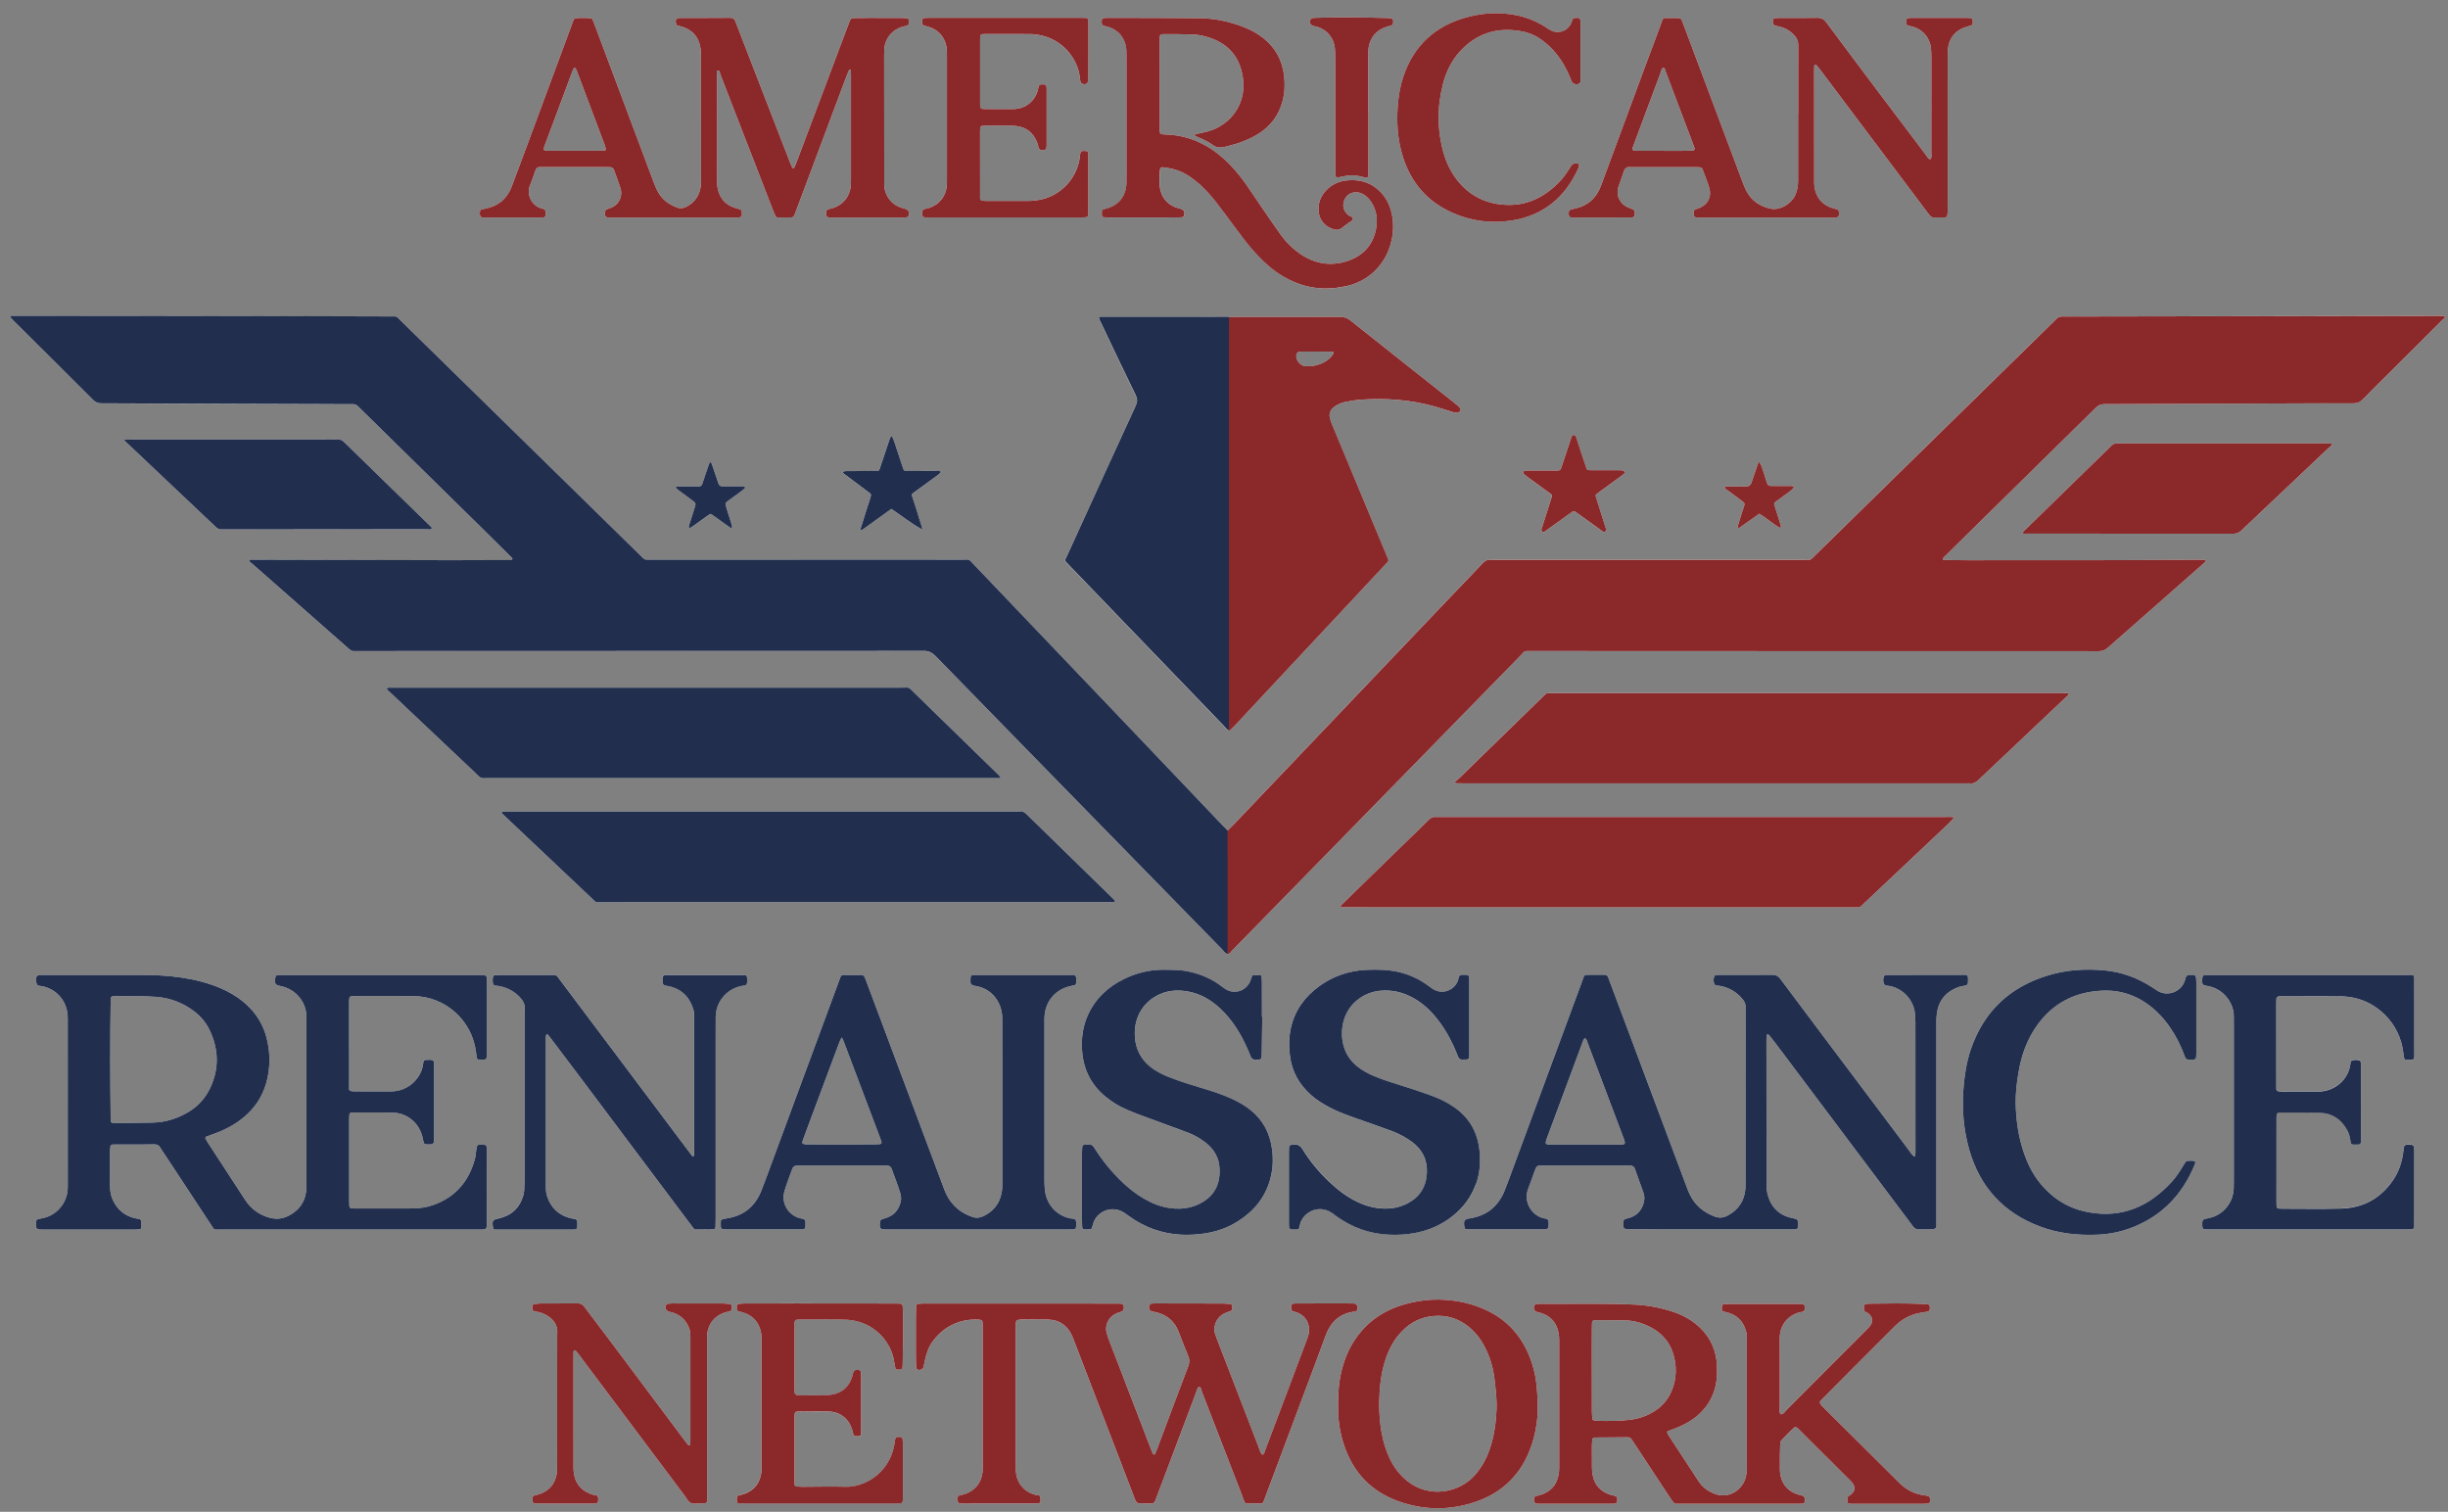
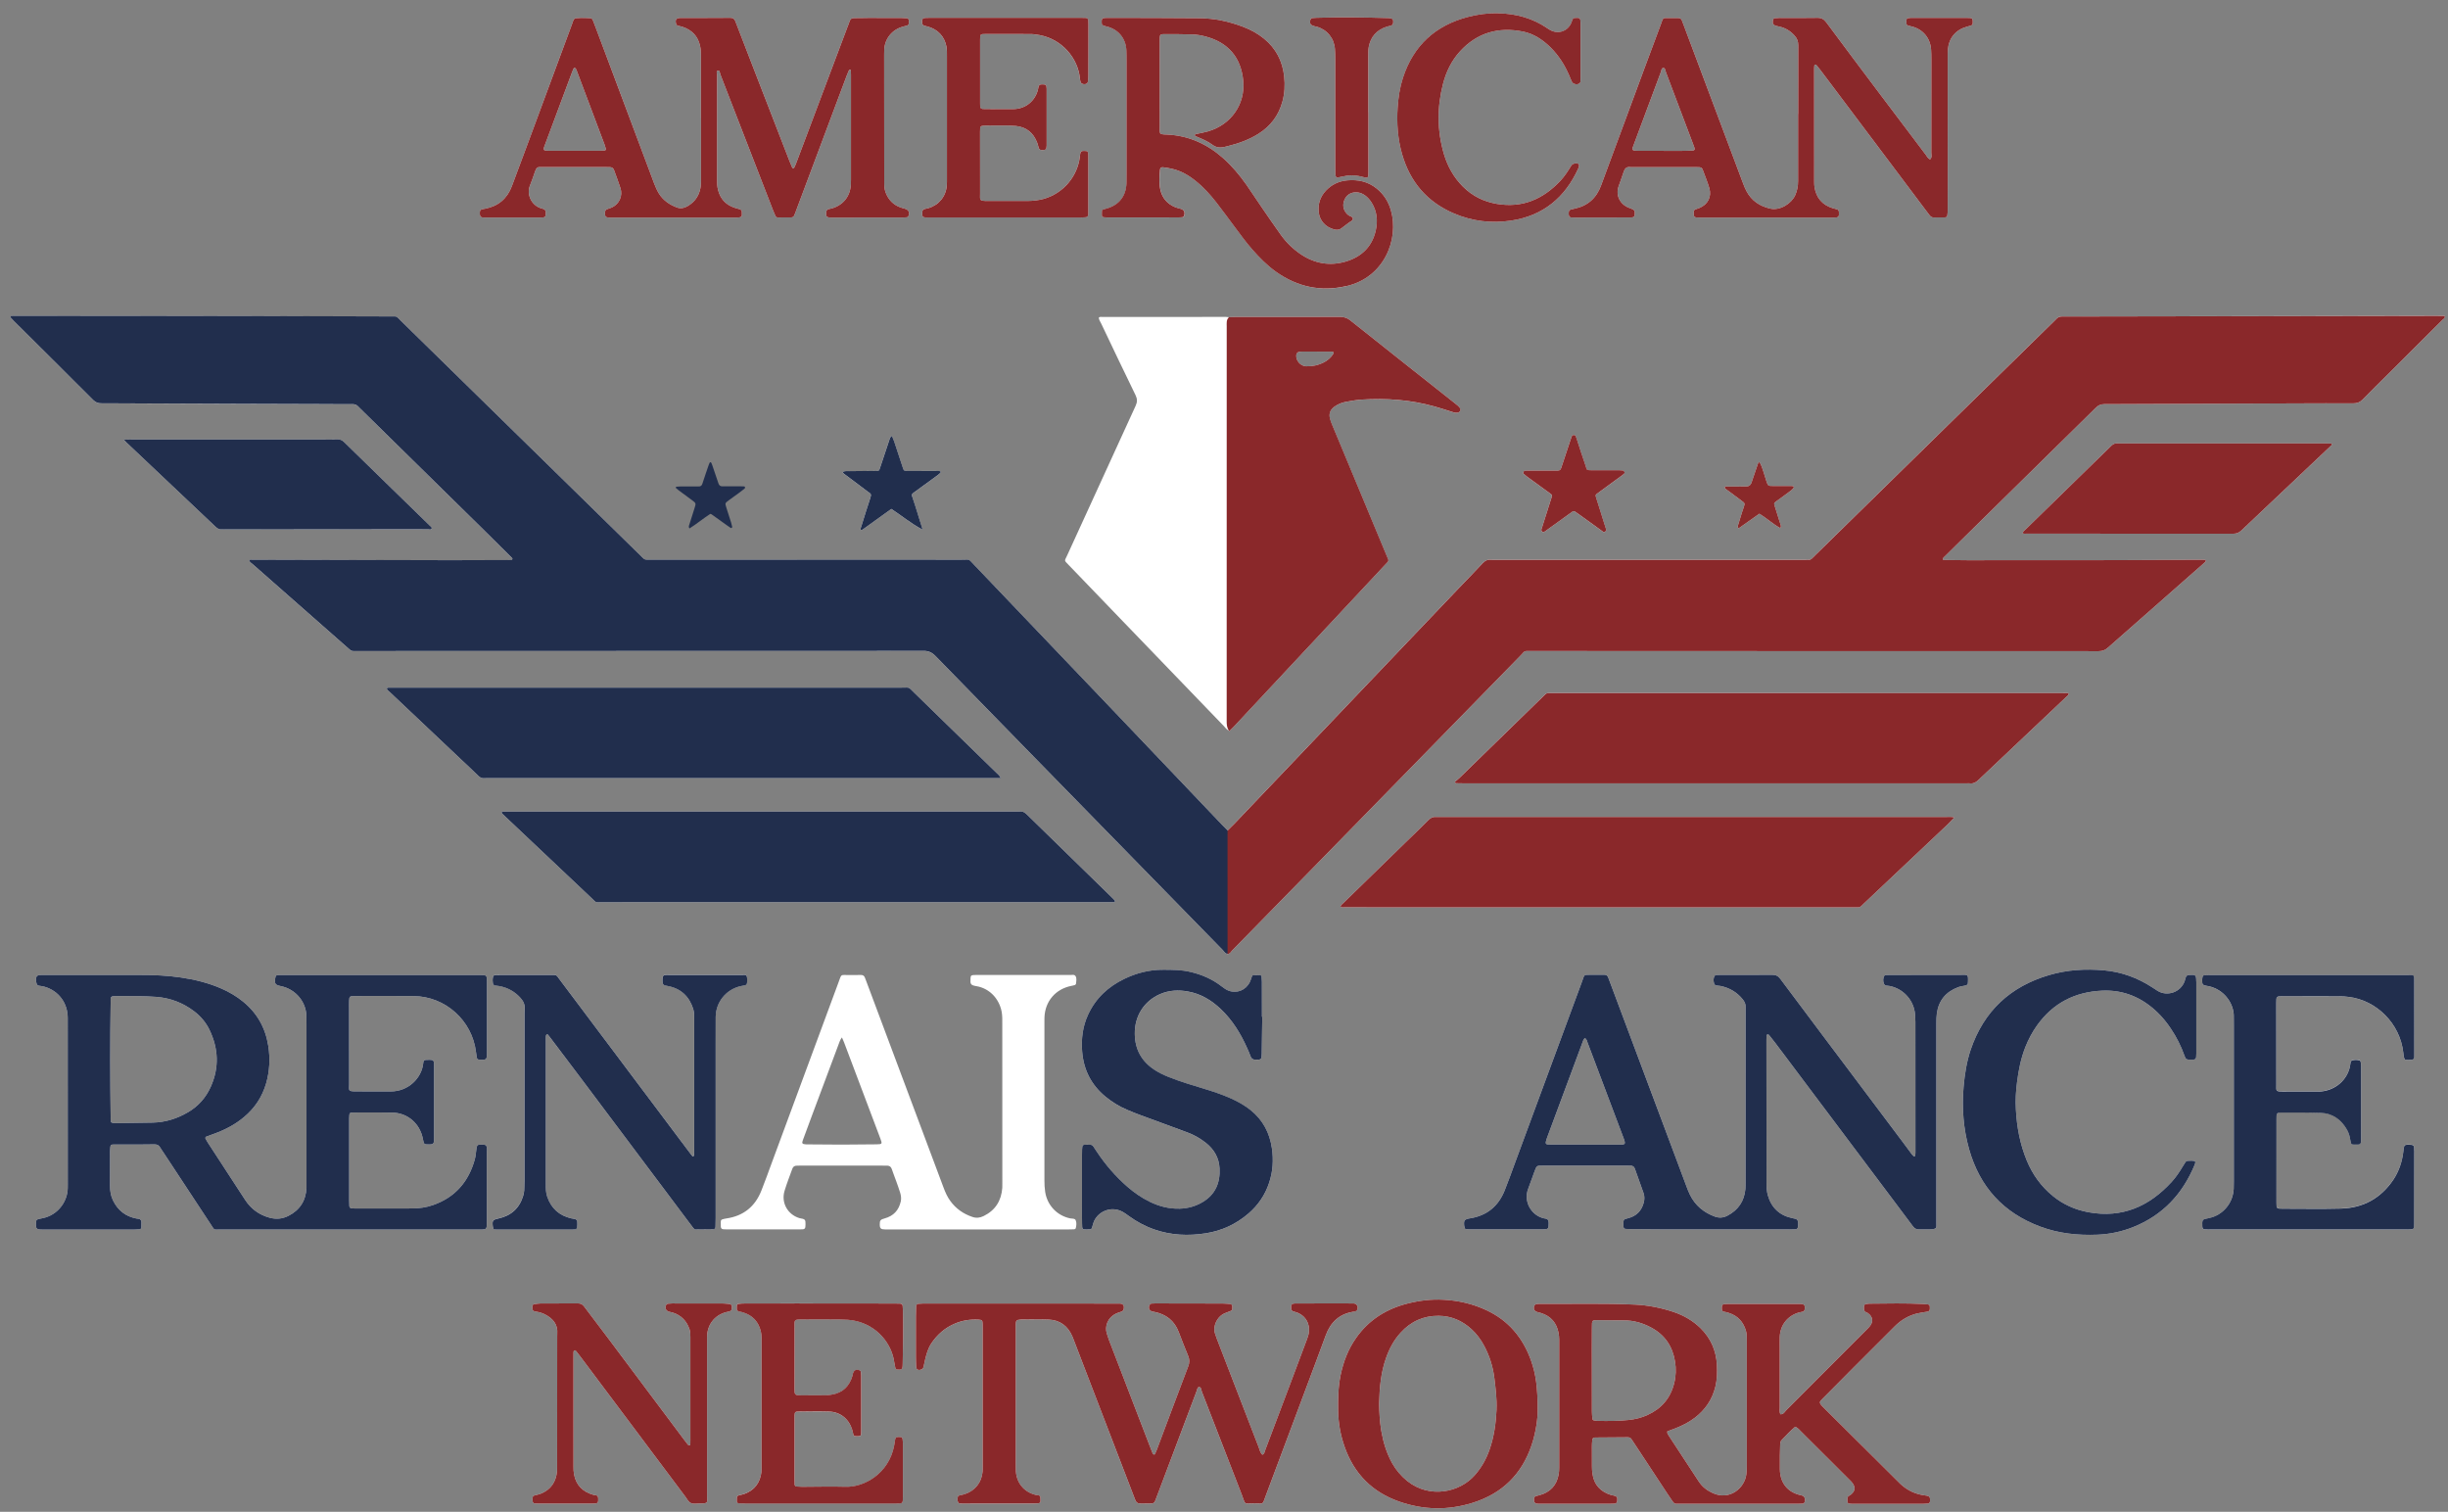
<svg xmlns="http://www.w3.org/2000/svg" id="Layer_1" data-name="Layer 1" viewBox="0 0 608.19 375.57">
  <rect x="0" y="0" width="608.19" height="375.57" fill="#808080" stroke="none" />
  <defs>
    <style>
      .cls-1 {
        fill: #fff;
      }

      .cls-2 {
        fill: #8a282a;
      }

      .cls-3 {
        fill: #212e4d;
      }

      .cls-4 {
        fill: #8a292a;
      }
    </style>
  </defs>
  <path class="cls-1" d="M31.4,109.91c-.15-.13-.28-.29-.65-.7.84-.02,1.38-.04,1.93-.04h47.47c1.21,0,2.44.03,3.66-.01.72-.03,1.24.22,1.74.73,3.4,3.35,6.84,6.67,10.27,10.02,3.64,3.55,7.29,7.1,10.93,10.65.21.21.6.43.51.71-.13.44-.61.22-.93.22-4.68.01-9.37.01-14.04.01-12.06.01-24.12.02-36.18.03-.3,0-.62-.03-.91,0-.67.09-1.15-.21-1.62-.65-7.39-7-14.78-13.98-22.17-20.97Z" />
  <path class="cls-1" d="M121.01,285.74c-.04-1.25-.21-1.42-1.43-1.4-.98.01-1.08.1-1.22,1.13-.12.85-.17,1.73-.4,2.56-1.53,5.52-4.86,9.41-10.35,11.33-1.68.6-3.46.84-5.25.85-4.68.02-9.37.01-14.05.01-.3,0-.61-.01-.91-.03-.35-.03-.58-.21-.61-.57-.03-.45-.04-.91-.04-1.37v-19.86c0-.45,0-.91.04-1.37.03-.47.17-.61.67-.63.66-.03,1.33-.03,1.99-.03,2.7.01,5.4-.03,8.1.04,3.44.1,6.23,2.27,7.27,5.54.17.53.26,1.08.38,1.63.13.57.27.71.81.72,1.8.07,1.83-.03,1.83-1.72-.01-5.66,0-11.31,0-16.96,0-.4.01-.81,0-1.22-.03-.91-.19-1.09-1.06-1.11-.36,0-.72.01-1.07.04-.28.03-.45.24-.52.51-.03.15-.03.29-.06.45-.4,3.48-3.62,6.89-8.1,6.86-2.85,0-5.71,0-8.56-.01-2.1-.01-1.73-.18-1.73-1.8-.02-6.66-.01-13.33-.01-20.01,0-.26,0-.51.01-.76.04-.99.15-1.08,1.19-1.12.16-.01.3,0,.46,0,4.79,0,9.57-.03,14.36.01,7.91.07,14.55,6.05,15.51,13.91.06.45.12.91.2,1.36.06.35.28.52.63.53,1.72.06,1.89.1,1.89-1.65,0-5.91.01-11.82,0-17.72,0-1.63-.06-1.66-1.74-1.66h-49.19c-.36,0-.71,0-1.07.02-.28.01-.46.17-.53.45-.03.15-.07.29-.09.45-.15,1.28.07,1.56,1.35,1.82,3.92.79,6.32,4.08,6.41,7.36.01.66.03,1.33.03,1.99v39.71c0,.36.01.72,0,1.07-.16,3.18-1.63,5.5-4.47,6.95-1.52.78-3.08.91-4.73.46-2.57-.71-4.57-2.16-6.03-4.39-3.1-4.77-6.22-9.55-9.33-14.32-.19-.29-.37-.61-.53-.92-.1-.21,0-.43.2-.51.66-.26,1.33-.48,2-.73,2.7-.98,5.21-2.29,7.41-4.16,2.64-2.22,4.47-4.98,5.44-8.3.89-3.08,1.04-6.2.54-9.37-.71-4.47-2.76-8.13-6.28-10.99-1.64-1.33-3.43-2.38-5.35-3.22-3.23-1.42-6.64-2.25-10.12-2.76-3.28-.48-6.58-.63-9.9-.62-5.85.01-11.72-.01-17.57-.01-2.39,0-4.79,0-7.18.01-1.07.01-1.34.29-1.31,1.35.01.26.09.51.15.75.07.34.29.51.63.57.45.08.91.12,1.35.25,3.49,1.01,5.75,4.02,5.76,7.73.01,13.79.01,27.6.01,41.39,0,.3-.01.61-.01.91-.03,2.92-1.98,6.21-5.53,7.29-.48.15-.99.22-1.48.34-.75.17-.84.27-.88,1-.08,1.46.1,1.66,1.57,1.66h22.91c.4,0,.82-.02,1.22-.06.29-.02.47-.21.48-.49.02-.45.03-.91.01-1.36-.02-.4-.25-.66-.65-.75-.19-.03-.4-.03-.6-.08-2.7-.52-4.61-2.04-5.8-4.49-.55-1.12-.74-2.33-.75-3.55,0-2.91,0-5.81.01-8.71,0-.31.02-.62.06-.92.07-.62.15-.7.74-.71,1.07-.01,2.13-.01,3.21-.01,2.34,0,4.68.02,7.02-.03.71-.01,1.13.24,1.46.83.28.48.62.93.92,1.4,3.86,5.86,7.72,11.74,11.58,17.59,1.06,1.59.6,1.33,2.4,1.33,10.69.01,21.39,0,32.08,0h31.77c.4,0,.82.01,1.22,0,.94-.03,1.11-.21,1.15-1.2.01-.15,0-.3,0-.45,0-5.45,0-10.9-.01-16.34,0-.56.03-1.12.01-1.68ZM46.65,276.34c-2.67,1.56-5.56,2.47-8.68,2.54-2.95.06-5.91.09-8.85.13-.51,0-1.03.07-1.51-.21-.18-.49-.11-1-.12-1.51-.13-9.37-.15-18.74,0-28.09.02-1.6-.27-1.79,1.76-1.76,3.21.03,6.41-.04,9.62.21,3.43.27,6.54,1.46,9.29,3.52,1.65,1.24,2.98,2.79,3.88,4.65,2.24,4.66,2.46,9.37.33,14.14-1.22,2.74-3.12,4.87-5.71,6.38Z" />
  <path class="cls-1" d="M181.8,325.13c-.03.36-.25.55-.55.65-.29.1-.61.11-.9.2-2.89.8-4.68,3.16-4.68,6.19,0,13.13.01,26.27,0,39.4,0,1.67.47,1.98-1.9,1.93-.71-.01-1.48.2-2.11-.11-.64-.3-.98-1.02-1.4-1.6-8.6-11.48-17.22-22.96-25.82-34.45-.39-.53-.81-1.04-1.21-1.57-.12-.16-.27-.36-.48-.3-.3.09-.27.39-.27.64,0,.51-.01,1.02-.01,1.53v13.13c0,4.54,0,9.06.01,13.6,0,.61.01,1.22.12,1.82.48,2.74,2.15,4.41,4.79,5.16.19.06.4.08.61.1.45.04.58.35.61.73.02.2.02.42,0,.62-.03.47-.19.65-.63.7-.36.02-.72.03-1.08.03h-12.83c-.2,0-.4-.01-.61-.01-.9.01-1.22-.02-1.16-1.28.02-.53.16-.66.72-.8.45-.11.9-.19,1.33-.37,2.52-1.01,3.8-2.94,4.04-5.61.03-.35.02-.71.02-1.07.01-10.79.02-21.59.02-32.38,0-.2-.01-.4.01-.61.21-2.37-1.06-3.83-3.01-4.85-.67-.35-1.4-.58-2.17-.69-.8-.1-1.08-.26-.99-1.36.03-.27.16-.48.46-.52.51-.06,1.01-.15,1.52-.16,3.1-.01,6.21,0,9.31-.02.69-.01,1.15.22,1.55.76,1.95,2.61,3.94,5.19,5.9,7.8,6.29,8.39,12.56,16.79,18.85,25.18.33.45.67.9,1.02,1.33.09.1.26.21.37.2.26-.03.25-.28.26-.47.01-.3.01-.62.01-.92v-25.35c0-.72.01-1.43-.22-2.11-.71-2.07-2.07-3.47-4.16-4.14-.29-.09-.6-.13-.89-.21-.79-.2-1.11-.9-.78-1.63.09-.2.26-.33.47-.36.35-.03.71-.07,1.07-.07,4.17,0,8.35,0,12.52.01.45,0,.91.06,1.37.09.84.06.98.29.9,1.21Z" />
-   <path class="cls-1" d="M180.45,126.05c.39,1.26.81,2.52,1.2,3.77.1.34.19.69.26,1.03.02.08-.02.21-.09.27-.06.04-.2.07-.27.03-.34-.22-.67-.46-1.01-.7-1.24-.89-2.48-1.77-3.72-2.66-.08-.06-.19-.08-.34-.13-1.75,1.12-3.38,2.5-5.18,3.62-.26-.38-.13-.67-.03-.95.43-1.36.86-2.72,1.29-4.07.39-1.24.39-1.25-.6-1.99-1.11-.82-2.22-1.63-3.32-2.45-.24-.18-.46-.38-.69-.58-.03-.03-.07-.1-.06-.12.04-.09.1-.2.17-.21.3-.03.61-.06.91-.06,1.53,0,3.06-.02,4.58,0,.55.01.82-.2.98-.73.46-1.45.97-2.89,1.46-4.34.1-.28.2-.57.34-.84.09-.17.29-.12.37,0,.12.2.21.45.29.69.52,1.49,1.02,2.99,1.52,4.48.17.48.45.72,1.01.71,1.42-.03,2.84-.01,4.27-.01.3.01.62,0,.92.02.13,0,.29,0,.38.17.1.18-.02.3-.12.39-.44.35-.88.7-1.33,1.02-.86.64-1.74,1.25-2.61,1.89-.92.69-.92.7-.6,1.75Z" />
  <path class="cls-1" d="M142.21,305.42c-6.27.01-12.52.01-18.79,0-.25,0-.51-.04-.79-.08-.08-.26-.18-.49-.21-.74-.16-1.4-.01-1.61,1.43-1.92,3.17-.7,5.22-2.59,6.14-5.69.13-.44.2-.9.24-1.35.04-.82.07-1.63.07-2.45v-40.63c0-.61-.01-1.22.04-1.83.11-1.09-.28-1.99-.99-2.79-1.44-1.62-3.22-2.62-5.35-3-.15-.03-.3-.03-.46-.06-1.01-.12-1.11-.17-1.16-1.37,0-.16.01-.31.03-.46.07-.7.21-.83.97-.85.36-.02.72-.01,1.07-.01,4.03,0,8.05-.01,12.07,0,1.95.01,1.51-.2,2.63,1.29,2.48,3.28,4.95,6.59,7.42,9.88,8.31,11.08,16.62,22.14,24.94,33.21.18.24.38.47.56.7.39-.04.36-.34.38-.57.02-.45.02-.91.02-1.37v-31.77c0-.98.04-1.95-.24-2.89-.98-3.13-3.06-5.12-6.3-5.73-1.15-.21-1.38-.21-1.35-1.7,0-.16.03-.3.06-.46.04-.34.22-.56.58-.58.3-.01.61-.02.91-.02h18.03c1.29,0,1.49-.19,1.46,1.6,0,.15-.02.3-.04.45-.04.28-.21.46-.48.53-.34.09-.7.12-1.04.2-3.63.79-6.21,3.92-6.26,7.64-.02,2.29-.01,4.58-.01,6.87,0,14.36.01,28.71,0,43.08,0,.71-.01,1.42-.04,2.13-.03.51-.18.67-.63.69-1.43.03-2.85.03-4.28.04-.28,0-.46-.17-.62-.37-.37-.48-.74-.98-1.1-1.46-8.86-11.81-17.71-23.62-26.58-35.43-2.56-3.41-5.14-6.82-7.72-10.23-.22-.28-.43-.57-.66-.84-.09-.09-.2-.29-.36-.13-.1.09-.16.25-.19.38-.03.15-.03.3-.03.45-.01.26,0,.52,0,.76v35.6c0,1.07.01,2.12.37,3.16,1,2.9,2.99,4.66,5.95,5.36.29.07.6.08.9.16.39.09.6.35.61.76,0,.2.01.4.01.61-.01,1.11-.1,1.24-1.21,1.24Z" />
  <path class="cls-1" d="M197.42,329.93c-.02,4.99-.01,9.97-.01,14.96,0,1.71.02,1.74,1.66,1.76,2.09.01,4.18,0,6.26-.02.46,0,.91-.08,1.36-.16,2.71-.45,4.34-2.08,5.1-4.65.06-.19.09-.39.13-.6.22-.82.8-1.1,1.61-.8.2.08.35.22.37.45.03.3.06.61.06.91v13.74c0,.21,0,.42-.01.62-.04.56-.16.66-.78.67-.2,0-.4,0-.61-.01-.29,0-.47-.15-.54-.43-.1-.39-.18-.8-.29-1.18-.81-2.65-2.94-4.4-5.72-4.5-2.55-.08-5.1-.02-7.64,0-.81,0-.93.17-.95,1.03-.02.81-.01,1.63-.01,2.44v13.45c0,.4.01.81.03,1.21.02.29.21.47.48.49.46.04.92.07,1.37.07,3.62-.01,7.23-.11,10.84-.01,4.49.13,10.68-3.2,12.02-10.21.09-.51.19-1,.25-1.51.06-.43.28-.64.7-.64.25-.01.51,0,.75.04.21.03.37.18.39.4.04.4.08.81.08,1.21v13.13c0,1.72-.01,1.72-1.68,1.71h-37.42c-.3,0-.61,0-.92-.01-1.26-.02-1.3-.07-1.24-1.28.03-.57.08-.63.71-.8.39-.1.8-.17,1.18-.31,2.55-.94,3.92-2.8,4.22-5.47.06-.49.03-1.01.03-1.52v-30.55c0-.91.04-1.83-.16-2.73-.56-2.52-2.1-4.12-4.56-4.85-.28-.09-.6-.12-.89-.2-.39-.1-.6-.36-.55-.79.02-.2,0-.4.01-.61.02-.3.22-.46.48-.49.51-.06,1.01-.09,1.53-.09,4.32-.01,8.65-.01,12.97-.01,8.04.01,16.08.01,24.13.02.52,0,1.02,0,1.53.03.35.02.55.24.57.58.03.4.06.81.07,1.22.09,4.32.04,8.65-.06,12.97,0,.2-.02.4-.02.61-.01.94-.33,1.08-1.29.99-.28-.03-.47-.18-.53-.46-.09-.45-.19-.9-.26-1.35-.6-4.54-4.18-9.13-9.76-10.29-1.19-.26-2.43-.31-3.64-.33-3.11-.04-6.21-.03-9.32-.01-2.33.01-2.04.01-2.04,2.12Z" />
  <path class="cls-1" d="M224.92,51.88c-.38-.11-.79-.2-1.17-.34-1.84-.66-3.06-1.94-3.74-3.77-.3-.83-.33-1.68-.33-2.55-.01-10.54-.01-21.07-.02-31.62,0-.4,0-.81.02-1.22.13-2.77,1.93-5.01,4.64-5.76.34-.1.69-.18,1.03-.27.28-.08.42-.28.44-.56.01-.25.02-.51,0-.75-.02-.28-.18-.48-.48-.51-.45-.03-.91-.07-1.37-.07-2.75-.01-5.49-.01-8.24-.01-1.17,0-2.34.06-3.52.04-.61-.01-.93.25-1.1.81-.15.49-.36.95-.54,1.43-4.23,11.23-8.46,22.45-12.69,33.69-.16.43-.35.84-.55,1.25-.09.19-.38.18-.47-.01-.22-.52-.45-1.02-.65-1.55-3.17-8.14-6.32-16.3-9.48-24.45-1.34-3.46-2.68-6.92-4.01-10.39-.24-.6-.56-.84-1.25-.84-4.12.04-8.24.02-12.37.03-1.06.01-1.35.4-1.11,1.42.07.27.21.44.49.51.39.09.8.17,1.18.3,2.3.78,3.77,2.31,4.3,4.72.17.75.21,1.51.21,2.28v15.58h.02v15.12c0,.51.01,1.02-.03,1.53-.21,2.33-1.28,4.14-3.35,5.32-.83.47-1.73.64-2.64.29-1.8-.69-3.34-1.73-4.39-3.38-.49-.78-.86-1.62-1.19-2.47-4.87-13-9.75-25.99-14.62-38.98-.21-.57-.45-1.13-.66-1.71-.12-.33-.36-.47-.71-.48-.71-.02-1.43-.08-2.13-.06-2.08.08-1.74-.02-2.37,1.67-3.76,10.15-7.53,20.31-11.29,30.46-1.2,3.23-2.4,6.48-3.63,9.72-1.16,3.06-3.36,4.9-6.56,5.54-.25.04-.51.07-.75.13-.51.15-.62.3-.63.89,0,.16,0,.3.01.46.06.43.26.65.67.7.2.02.4.02.61.02h13.89c1.12,0,1.2-.16,1.2-1.24,0-.47-.18-.78-.64-.9-.2-.06-.39-.1-.58-.17-2.36-.76-3.61-3.47-2.7-5.66.43-1.03.78-2.1,1.15-3.16.56-1.62.7-1.4,2.09-1.4,5.25-.01,10.49,0,15.74,0,.3,0,.61,0,.91.01.52.02.83.27,1.01.78.52,1.48,1.11,2.95,1.58,4.45.61,1.9-.28,3.88-2.06,4.75-.36.18-.76.29-1.15.43-.44.13-.64.42-.65.9-.01.98.16,1.19,1.08,1.22.21.01.42,0,.62,0h29.78c.42,0,.82.01,1.22,0,1.3-.04,1.4-.16,1.31-1.42-.02-.36-.2-.55-.52-.65-.48-.15-.99-.25-1.46-.43-2.07-.75-3.37-2.19-3.92-4.34-.24-.9-.26-1.81-.26-2.72,0-8.6-.01-17.21.01-25.81,0-.39-.33-1.06.28-1.15.39-.06.42.63.55,1,4.38,11.28,8.75,22.55,13.12,33.83.17.43.35.85.54,1.26.11.25.31.4.61.4,1.11-.01,2.24-.01,3.36-.02.34,0,.57-.17.71-.47.11-.24.19-.47.28-.71,3.49-9.33,6.99-18.66,10.49-27.99.79-2.09,1.57-4.19,2.36-6.28.15-.38.31-.75.48-1.12.03-.07.16-.1.25-.12.13-.02.2.06.2.18.01.35.04.71.04,1.07v25.96c0,.46,0,.92-.03,1.37-.2,2.95-1.91,5.05-4.74,5.89-.24.07-.49.1-.74.16-.38.1-.61.33-.65.74-.12,1.11.07,1.34,1.21,1.37h.45c5.76-.01,11.51-.01,17.26-.01.36,0,.71-.02,1.07-.06.2-.01.38-.11.46-.34.34-.86.03-1.52-.81-1.75ZM150.19,37.38c-.39.04-.81.07-1.21.07h-6.1c-2.13.01-4.27.01-6.4,0-.36,0-.72-.02-1.07-.08-.21-.03-.34-.21-.31-.45.02-.19.08-.39.15-.57,2.29-6.14,4.58-12.28,6.87-18.41.11-.28.22-.57.35-.84.06-.15.17-.3.34-.25.11.03.21.18.29.29.09.13.13.28.19.42,2.31,6.13,4.62,12.27,6.92,18.39.12.34.22.67.31,1.02.07.26-.12.39-.33.42Z" />
  <path class="cls-1" d="M226.66,123.49c.53,1.53,1,3.09,1.48,4.64.34,1.04.66,2.1,1.08,3.47-2.98-1.57-5.27-3.53-7.78-5.16-2.04,1.47-4.02,2.9-6.01,4.32-.37.27-.73.54-1.11.8-.11.07-.29.13-.4.09-.16-.04-.16-.22-.11-.38.1-.34.21-.67.33-1.01.67-2.13,1.31-4.28,2.03-6.39.42-1.21.18-1.16-.6-1.74-1.82-1.38-3.65-2.74-5.48-4.12-.27-.2-.62-.36-.74-.75.54-.3,1.11-.21,1.66-.21,1.98-.04,3.97-.03,5.94-.06.36,0,.72,0,1.07-.02.21,0,.39-.09.46-.31.11-.34.24-.67.35-1.01.71-2.11,1.42-4.23,2.12-6.36.1-.28.21-.56.37-.82.1-.17.3-.07.36.06.17.36.31.74.45,1.12.72,2.17,1.43,4.34,2.15,6.5.27.82.28.83,1.19.83,2.39.01,4.77,0,7.17.01.3,0,.62.01.91.07.11.03.21.27.1.39-.2.22-.44.42-.67.6-1.76,1.29-3.54,2.58-5.3,3.86-.2.16-.4.3-.62.45-.53.38-.61.51-.38,1.13Z" />
  <path class="cls-1" d="M248.64,193.3h-1.52c-42.05.01-84.12.01-126.17.01-.2,0-.4-.01-.61.01-.61.07-1.06-.16-1.49-.58-1.49-1.46-3.02-2.88-4.54-4.31-5.77-5.46-11.55-10.91-17.32-16.37-.33-.31-.73-.56-.9-.99.1-.25.3-.25.51-.25h127.39c2.2.01,1.53-.3,3.18,1.3,6.8,6.6,13.57,13.22,20.35,19.83.35.35.79.64,1.12,1.35Z" />
  <path class="cls-1" d="M266.02,302.69c-.06-.01-.1-.01-.16-.02-3.27-.69-5.67-3.25-6.19-6.56-.15-.97-.19-1.92-.19-2.89v-39.56c0-.31-.01-.62.01-.92.15-4,2.74-7.03,6.66-7.82.29-.07.6-.11.89-.21.11-.04.27-.2.28-.31.06-.65.25-1.36-.12-1.93-.33-.48-.94-.21-1.43-.27h-22.77c-.35,0-.71-.01-1.07.02-.64.03-.79.18-.81.84-.06,1.31-.11,1.67,1.43,1.92,3.23.53,5.63,3.03,6.29,6.28.21,1.07.17,2.13.17,3.2.01,13.19.01,26.37.01,39.56,0,.35.01.71-.01,1.07-.24,3.2-1.71,5.57-4.64,7.01-.92.45-1.83.55-2.8.21-2.24-.76-4.08-2.04-5.48-3.97-.72-.99-1.22-2.1-1.65-3.25-6.42-17.14-12.84-34.27-19.25-51.41-.11-.28-.21-.57-.33-.85-.17-.43-.47-.62-.93-.62-.98.01-1.94-.01-2.91.01-2.34.06-1.84-.47-2.74,1.93-5.56,15.02-11.11,30.04-16.66,45.05-.81,2.19-1.59,4.39-2.46,6.57-1.57,3.98-4.47,6.32-8.74,6.93-.3.04-.6.12-.89.2-.27.07-.45.22-.45.53,0,.15-.01.3-.01.45-.03,1.47.01,1.53,1.52,1.53h18.03c.3,0,.61,0,.91-.03.35-.04.54-.27.56-.62.02-.2.03-.4.03-.61-.01-.94.04-1.28-1.09-1.45-.16-.02-.3-.06-.45-.1-2.9-.89-4.55-3.82-3.67-6.74.55-1.85,1.27-3.65,1.92-5.47.19-.54.55-.83,1.15-.81.4.01.81-.02,1.22-.02,6.82,0,13.64,0,20.47.01.25,0,.51-.01.76,0,.56.02.93.27,1.12.84.34,1.01.74,2,1.1,3.01.34.95.69,1.91.99,2.89.2.67.31,1.36.16,2.1-.49,2.26-1.82,3.68-4.05,4.28-1,.26-1.19.52-1.18,1.44,0,1.06.25,1.28,1.35,1.29h45.51c.46,0,.92-.01,1.37-.03.21-.01.43-.1.47-.31.16-.65.24-1.35-.03-1.95-.2-.46-.79-.36-1.22-.44ZM217.7,284.28c-5.74.09-11.49.09-17.24.01-.1,0-.2,0-.3-.01-.85-.06-.99-.25-.7-1.02.74-2,1.48-4,2.22-6,2.22-5.94,4.45-11.9,6.67-17.84.19-.52.35-1.06.82-1.7.22.52.37.84.51,1.17,3.01,7.99,6.03,15.96,9.04,23.95.51,1.36.48,1.42-1.02,1.44Z" />
  <path class="cls-1" d="M229.08,5.55c-.03-.88.12-1.06,1.02-1.1.46-.02.92-.01,1.38-.01h37.11c1.85,0,1.8-.06,1.81,1.72,0,4.18-.01,8.36-.02,12.52,0,.52-.03,1.02-.09,1.53-.06.43-.29.64-.69.7-.55.07-1.02-.13-1.15-.54-.09-.28-.12-.58-.16-.89-.48-4.89-4.31-9.68-10-10.75-.75-.13-1.51-.26-2.28-.26-3.71-.01-7.42-.02-11.14-.01-1.35,0-1.38.04-1.38,1.38v15.88c0,.25,0,.51.02.76.03.35.25.54.6.58.25.03.51.03.75.03,2.29.01,4.58.03,6.87.01,2.99-.03,5.38-1.93,6.13-4.81.04-.19.06-.4.11-.6.16-.62.3-.72.97-.73.86-.01,1.07.16,1.08,1.07.01,1.83,0,3.66,0,5.49v7.8c0,.3.01.61,0,.91-.03.88-.26,1.08-1.1,1.06-.55-.02-.74-.15-.9-.64-.12-.39-.19-.8-.34-1.17-.93-2.46-2.67-3.93-5.31-4.19-1.01-.1-2.03-.1-3.04-.11-1.48-.01-2.95.01-4.44.02-.3,0-.61.03-.91.08-.27.04-.45.22-.47.52-.02.3-.03.61-.03.91,0,5.09-.01,10.18.01,15.28,0,1.79-.31,1.93,1.92,1.93,3.31.01,6.63.02,9.93,0,1.33-.01,2.64-.16,3.93-.51,4.81-1.34,8.4-5.5,9.01-10.48.03-.25.04-.51.09-.75.1-.55.26-.66.82-.69,1.01-.02,1.18.09,1.18,1.1.01,4.79,0,9.57,0,14.36,0,.16,0,.3-.02.46-.06.35-.27.54-.62.56-.4.03-.81.04-1.21.06h-37.73c-.16,0-.3.01-.46,0-1.18-.02-1.26-.13-1.2-1.36.02-.43.22-.65.61-.75.29-.07.6-.12.89-.21,2.64-.79,4.38-2.92,4.59-5.67.04-.55.03-1.11.03-1.67V13.97c0-.82.03-1.63-.13-2.44-.53-2.53-2.06-4.13-4.5-4.9-.24-.08-.49-.11-.74-.18-.66-.18-.76-.3-.8-.91Z" />
  <path class="cls-1" d="M277,223.73c.12.15.02.29-.1.36-.08.06-.2.03-.3.03h-82.92c-14.66,0-29.33.01-43.99.01-1.99,0-1.35.27-2.8-1.1-7.07-6.66-14.13-13.34-21.2-20.03-.34-.31-.67-.63-.99-.95-.06-.06-.06-.18-.04-.27,0-.12.09-.17.21-.16.1.01.2-.01.3-.01h127.21c.3,0,.62.04.92-.01.79-.12,1.33.25,1.86.78,7.02,6.87,14.06,13.73,21.09,20.59.26.25.51.49.73.76Z" />
  <path class="cls-1" d="M362.67,101.28c-.25-.31-.56-.58-.88-.83-8.77-6.95-17.57-13.89-26.33-20.87-.76-.61-1.52-.85-2.48-.85-8.71.02-17.41.01-26.12.01-.51,0-1.02.03-1.53.06-.25-.02-.51-.07-.75-.07-10.23,0-20.47,0-30.7.01-.29,0-.61-.09-.89.15.02.56.37,1.03.61,1.52,2.82,5.92,5.63,11.85,8.51,17.74.47.97.47,1.72.02,2.68-5.69,12.38-11.34,24.78-17.01,37.17-.66,1.44-.81,1.11.36,2.33,4.55,4.73,9.11,9.46,13.66,14.19,8.3,8.62,16.6,17.23,24.91,25.85.38.39.69.89,1.22,1.1.06.13.13.16.22.07.33-.31.66-.63.98-.97,12.51-13.39,25.03-26.78,37.54-40.17.25-.26.48-.53.73-.79.19-.2.22-.44.11-.7-.08-.19-.16-.38-.24-.56-4.55-10.94-9.11-21.87-13.66-32.8-.21-.52-.42-1.04-.55-1.58-.31-1.22.08-2.2,1.1-2.93.84-.58,1.77-1.01,2.79-1.19,1.3-.24,2.61-.48,3.92-.57,6.14-.4,12.21.04,18.15,1.7,1.42.39,2.82.86,4.22,1.3.48.15.97.34,1.49.26.65-.1.95-.72.56-1.24ZM331.17,88.03c-.57.85-1.35,1.52-2.27,1.99-1.38.71-2.85,1.03-4.41.98-1.37-.06-2.55-1.39-2.44-2.76.03-.43.31-.78.75-.85.29-.04.61-.04.91-.06h3.5v.02c1.22,0,2.44-.01,3.66,0,.13,0,.31.03.39.13.17.18.01.38-.1.55Z" />
  <path class="cls-1" d="M281.93,256.91c.06,3.81,1.67,6.74,4.84,8.84,1.1.73,2.29,1.3,3.53,1.8,3.02,1.21,6.14,2.11,9.26,3.07,2.04.63,4.07,1.3,6.02,2.17,1.82.8,3.56,1.74,5.12,3,3.04,2.44,4.73,5.63,5.29,9.48.43,2.92.25,5.78-.69,8.58-.99,3.02-2.73,5.56-5.13,7.63-3.09,2.65-6.64,4.3-10.66,4.92-4.29.66-8.53.49-12.66-.94-2.33-.8-4.46-1.95-6.45-3.4-.49-.36-.98-.73-1.52-1.02-3.02-1.64-6.51.16-7.29,2.95-.07.25-.15.49-.21.73-.19.63-.22.69-.81.7-1.83.07-1.7.1-1.74-1.58-.04-1.67-.01-3.36-.01-5.03,0-3.98-.01-7.94,0-11.92,0-.45,0-.91.02-1.37.06-1.08.1-1.13,1.12-1.16.2,0,.4.02.61.01.51-.03.89.12,1.15.57.26.44.56.85.84,1.27,2.12,3.21,4.63,6.07,7.51,8.6,1.7,1.47,3.53,2.75,5.56,3.74,2.36,1.16,4.85,1.8,7.5,1.72,2.03-.06,3.92-.6,5.65-1.63,3.19-1.89,4.4-4.82,4.21-8.39-.13-2.64-1.38-4.74-3.45-6.37-1.42-1.11-2.95-1.98-4.64-2.59-3.86-1.43-7.73-2.84-11.59-4.27-1.04-.38-2.09-.8-3.12-1.24-2.03-.84-3.9-1.98-5.59-3.38-3.52-2.92-5.4-6.66-5.75-11.21-.24-3.15.13-6.19,1.47-9.09,1.89-4.11,5.01-6.99,9.04-8.93,3.06-1.47,6.29-2.28,9.72-2.25,2.19.01,4.38.01,6.54.51,2.91.66,5.59,1.82,7.96,3.67.53.4,1.06.8,1.68,1.02,2.08.76,4.29-.15,5.26-2.16.11-.22.19-.47.28-.71.39-1.1.17-1,1.51-1.01.25,0,.51,0,.76.03.22.02.36.18.37.4.03.4.07.82.07,1.22.01,2.9.01,5.8.01,8.71h.08c-.04,3.06-.08,6.1-.13,9.15-.03,1.51-.11,1.53-1.58,1.51-.66-.01-1.01-.28-1.22-.9-.22-.66-.53-1.31-.82-1.97-1.61-3.61-3.64-6.93-6.53-9.68-2.33-2.22-5-3.84-8.21-4.4-2.35-.42-4.66-.31-6.89.65-4.02,1.75-6.37,5.48-6.29,9.94Z" />
  <path class="cls-1" d="M336.22,325.88c-3.47.54-5.64,2.61-6.83,5.82-.8,2.2-1.63,4.39-2.44,6.58-4.16,11.09-8.3,22.18-12.47,33.28-.9,2.38-.42,1.93-2.74,1.92-2.97-.01-2.16.56-3.27-2.27-3.31-8.48-6.58-16.97-9.87-25.45-.17-.44-.12-1.18-.73-1.17-.39.01-.46.7-.62,1.11-3.3,8.76-6.62,17.51-9.91,26.26-.62,1.64-.44,1.54-2.28,1.57-.56.01-1.12-.04-1.68-.01-.72.04-1.11-.28-1.36-.94-.84-2.24-1.72-4.46-2.57-6.69-4.25-11.05-8.5-22.12-12.75-33.17-.1-.24-.18-.47-.28-.71-1.11-2.58-3.06-4.05-5.86-4.18-2.29-.1-4.58-.02-6.87-.02-.06,0-.1.01-.16.01-1.04.1-1.15.21-1.18,1.34-.01.3,0,.61,0,.91v33.15c0,.72,0,1.43.03,2.15.15,3.03,2.01,5.29,4.93,6.01.25.06.51.07.75.12.21.04.38.18.4.4.03.36.06.71.04,1.07-.01.28-.21.46-.49.49-.3.04-.61.06-.91.06-5.95.01-11.92.01-17.87.01h-.16c-.34-.04-.74.11-.98-.25-.31-.46-.26-.98-.11-1.47.07-.2.27-.28.48-.33.39-.08.8-.16,1.18-.28,2.58-.81,4.26-2.91,4.47-5.59.04-.46.03-.92.03-1.38v-34.21c0-.36,0-.71-.01-1.07-.02-.91-.11-1.06-1.04-1.11-2.01-.11-3.97.19-5.82.97-2.47,1.03-4.4,2.71-5.89,4.93-.83,1.26-1.22,2.67-1.56,4.11-.15.6-.25,1.2-.39,1.79-.15.6-1.12.92-1.59.53-.13-.11-.21-.36-.22-.54-.04-.86-.08-1.73-.08-2.59v-9.93c.01-.86.04-1.73.06-2.59.01-.36.22-.56.56-.61.4-.04.81-.07,1.21-.07,16.1,0,32.18,0,48.28.01.15,0,.3-.01.45,0,.88.02,1.2.38,1.1,1.2-.04.37-.21.67-.61.81-.38.12-.78.24-1.15.4-2.38,1.06-2.99,3.35-2.47,5,.16.53.33,1.07.52,1.58,3.36,8.74,6.72,17.47,10.08,26.19.27.71.54,1.43.83,2.13.04.1.25.17.38.2.04.01.16-.11.2-.2.17-.37.33-.74.47-1.12,2.57-6.85,5.13-13.71,7.74-20.56.36-.91.38-1.71,0-2.62-.83-1.97-1.58-3.97-2.35-5.96-1.08-2.82-3.15-4.41-6.07-4.99-.15-.02-.3-.03-.45-.07-.79-.19-1.1-.92-.71-1.65.1-.19.26-.31.47-.34.3-.02.61-.04.92-.04,5.59.01,11.2.02,16.79.03.62.01,1.22.07,1.83.12.36.03.52.26.53.62.04.89-.03,1-.9,1.3-.43.16-.86.31-1.27.52-1.61.8-2.74,3.11-2.11,4.93.15.44.28.88.45,1.3,3.46,8.96,6.91,17.93,10.38,26.89.25.65.37,1.38.92,1.88.56-.21.55-.75.71-1.15,2.08-5.47,4.14-10.94,6.2-16.41,1.38-3.66,2.75-7.33,4.13-11,.22-.62.46-1.24.53-1.9.24-2.04-.75-3.88-2.62-4.73-.36-.17-.76-.27-1.16-.38-.38-.1-.6-.33-.63-.74-.08-1.02.11-1.26,1.18-1.27,3.77-.01,7.54-.01,11.31-.01,1.01,0,2.03-.01,3.04.01.82.02,1.28.97.82,1.64-.08.12-.22.21-.36.27-.18.07-.39.11-.58.13Z" />
  <path class="cls-1" d="M273.71,5.19c.03-.53.17-.67.76-.73.25-.02.51-.02.76-.02,7.58.02,15.18,0,22.76.08,3.74.03,7.37.81,10.87,2.15,1.86.71,3.61,1.65,5.16,2.92,3,2.44,4.62,5.61,5.03,9.44.22,2.1.12,4.18-.44,6.21-.94,3.44-2.94,6.1-5.96,8-2.31,1.45-4.83,2.37-7.46,3.02-.35.09-.7.18-1.04.26-1.03.21-1.98.16-2.89-.53-1.19-.88-2.56-1.46-3.92-2.03-.2-.08-.56-.1-.48-.46.06-.25.33-.2.51-.24.94-.21,1.9-.37,2.82-.64,5.61-1.65,9.2-6.66,8.69-12.47-.53-5.99-3.85-9.56-9.2-11.04-1.13-.31-2.29-.52-3.46-.56-2.39-.08-4.79-.07-7.18-.07-.74,0-.86.16-.91.91-.02.36-.02.72-.02,1.07,0,7.03,0,14.06.01,21.08,0,.55-.1,1.12.15,1.64.53.27,1.1.22,1.66.25,5.36.24,9.94,2.31,13.93,5.84,2.22,1.97,4.11,4.22,5.82,6.65,1.31,1.88,2.55,3.8,3.85,5.68,1.55,2.27,3.11,4.54,4.71,6.77,1.35,1.88,2.99,3.47,4.9,4.77,3.45,2.33,7.23,3.01,11.21,1.83,3.89-1.16,6.55-3.67,7.45-7.74.53-2.4.31-4.75-1.04-6.91-.45-.7-.97-1.31-1.64-1.79-.6-.42-1.24-.7-1.98-.75-1.51-.1-2.68.64-3.2,2.06-.51,1.37-.07,2.77,1.11,3.65.36.27,1.02.34,1.06.75.04.63-.7.8-1.1,1.15-.51.43-1.08.78-1.58,1.2-.55.48-1.18.6-1.85.43-2.31-.55-3.73-2.27-3.95-4.31-.22-2.03.36-3.83,1.77-5.34,1.46-1.55,3.26-2.39,5.37-2.57,2.64-.22,5.07.29,7.18,1.97,1.82,1.44,3.01,3.31,3.63,5.53,2.02,7.16-1.65,16.65-11.12,18.79-6.34,1.44-12.11.19-17.38-3.54-2.21-1.57-4.11-3.49-5.9-5.53-1.55-1.76-2.92-3.65-4.32-5.53-1.53-2.04-3.02-4.1-4.58-6.11-1.56-2.02-3.27-3.9-5.28-5.49-1.73-1.38-3.62-2.46-5.8-2.95-.74-.18-1.49-.29-2.25-.38-.4-.06-.69.2-.73.61-.16,1.63-.26,3.27.07,4.87.44,2.13,1.74,3.64,3.77,4.47.43.17.88.26,1.31.38.84.24,1.16.91.81,1.75-.08.2-.25.31-.46.34-.26.03-.51.03-.76.03-5.95,0-11.92,0-17.87.01-1.44,0-1.34-.08-1.29-1.53.01-.22.15-.39.35-.46.29-.09.58-.15.88-.24,3.06-.9,4.74-3.07,4.86-6.27.02-.81.02-1.63.02-2.44V15.13c0-.86,0-1.73-.04-2.59-.13-2.98-1.94-5.2-4.81-5.94-.1-.02-.2-.03-.3-.07-.95-.25-1.06-.38-1.02-1.34Z" />
  <path class="cls-1" d="M325.53,4.98c.06-.26.2-.46.49-.49.36-.03.71-.06,1.07-.07,5.95-.2,11.91-.1,17.86.07.04,0,.1,0,.15.01.84.04,1.09.33,1.02,1.12-.03.39-.2.66-.62.76-.34.08-.7.15-1.03.26-2.44.8-3.92,2.46-4.41,4.98-.13.74-.12,1.52-.12,2.28-.01,4.68,0,9.37,0,14.04h.03v14.51c0,.4,0,.81-.03,1.21-.02.35-.29.54-.64.46-.35-.07-.7-.17-1.03-.25-1.62-.4-3.22-.4-4.84-.01-.39.1-.79.19-1.19.25-.1.01-.28-.12-.34-.24-.09-.17-.12-.38-.13-.58-.02-.51-.03-1.01-.03-1.53V14.9c0-.92-.02-1.83-.09-2.75-.2-2.67-1.95-4.79-4.53-5.52-.19-.06-.39-.08-.6-.13-.94-.26-1.17-.6-.98-1.52Z" />
-   <path class="cls-1" d="M354.49,291.4c.15-3.25-1.13-5.83-3.76-7.75-1.53-1.12-3.19-2-4.96-2.66-2.85-1.06-5.74-2.06-8.62-3.07-2.3-.81-4.61-1.63-6.77-2.76-1.67-.88-3.27-1.86-4.68-3.12-2.93-2.61-4.74-5.78-5.23-9.72-.3-2.35-.28-4.67.24-6.98.98-4.39,3.49-7.75,7.07-10.36,3.43-2.48,7.29-3.79,11.5-4.02,1.43-.09,2.85-.08,4.28-.01,4.05.2,7.78,1.4,11.1,3.81.37.27.73.55,1.1.81,2.7,1.84,5.73.27,6.49-2.1.12-.37.06-.86.43-1.11.45-.3.99-.15,1.48-.17.1,0,.2.02.3.03.3.03.46.24.49.49.04.4.06.81.06,1.21v17.72c0,.3.01.61-.02.91-.04.46-.22.64-.67.66-.36.02-.72-.01-1.07.02-.56.04-.83-.26-1.02-.72-.22-.57-.46-1.13-.7-1.7-1.35-3.16-3.07-6.09-5.32-8.68-1.52-1.74-3.26-3.21-5.3-4.31-2.53-1.36-5.23-1.97-8.1-1.68-4.01.38-8.06,3.21-9.13,7.99-.43,1.88-.38,3.75.09,5.59.56,2.13,1.75,3.89,3.48,5.26,1.2.95,2.53,1.68,3.94,2.29,2.25.95,4.57,1.68,6.91,2.4,2.72.84,5.43,1.74,8.09,2.74,1.82.69,3.53,1.57,5.12,2.68,3.74,2.61,5.77,6.22,6.25,10.72.3,2.81.11,5.58-.84,8.28-1.15,3.21-3.1,5.82-5.74,7.94-2.8,2.25-5.99,3.63-9.5,4.27-2.11.38-4.25.51-6.39.4-4.81-.22-9.14-1.77-13.04-4.59-.42-.3-.81-.62-1.24-.9-3.29-2.1-7.11-.03-7.8,3.01-.3,1.35-.25,1.18-1.64,1.18-.15,0-.3,0-.45-.02-.35-.04-.56-.26-.62-.6-.04-.35-.04-.71-.04-1.07v-17.56c0-.26.01-.52.02-.76.03-.88.19-1,1.1-1.08.99-.09,1.67.2,2.24,1.12,1.84,3.01,4.08,5.71,6.65,8.13,2.08,1.98,4.32,3.71,6.92,4.96,2.33,1.12,4.76,1.75,7.36,1.7,1.88-.04,3.64-.48,5.28-1.35,2.99-1.6,4.55-4.13,4.7-7.5Z" />
  <path class="cls-1" d="M380.42,338.11c-2.01-5.74-5.63-10.08-11.2-12.66-3.36-1.56-6.91-2.37-10.6-2.56-3.02-.17-6,.2-8.92.94-5.27,1.33-9.62,4.05-12.78,8.54-1.97,2.79-3.16,5.9-3.85,9.22-.61,2.91-.66,5.85-.62,8.81.04,3.08.58,6.08,1.59,8.97,2.35,6.72,6.85,11.3,13.59,13.66,6.05,2.11,12.14,2.22,18.26.3,7.32-2.3,12.2-7.08,14.64-14.36,1.11-3.31,1.51-6.73,1.49-8.55.01-5.83-.47-9.08-1.61-12.32ZM371.81,350.13c-.15,3.41-.62,6.78-1.75,10.02-.82,2.34-2.01,4.44-3.64,6.3-3.76,4.3-11.21,5.94-16.82,1.45-1.53-1.24-2.76-2.7-3.72-4.4-1.4-2.52-2.22-5.22-2.71-8.04-.37-2.27-.51-4.55-.53-6.87.09-3.8.42-7.58,1.71-11.22.82-2.33,1.95-4.47,3.63-6.3,2.54-2.79,5.68-4.22,9.46-4.19,3.15.03,5.83,1.22,8.14,3.31,1.29,1.18,2.31,2.57,3.13,4.1,1.36,2.54,2.21,5.23,2.56,8.1.31,2.57.64,5.16.53,7.75Z" />
  <path class="cls-1" d="M348.35,38.31c-1.1-3.81-1.36-7.71-1.1-11.64.17-2.49.54-4.94,1.31-7.33,2.61-8.02,8.05-13,16.15-15.12,2.47-.65,4.99-.98,7.55-.91,4.37.1,8.45,1.18,12.09,3.66.29.2.6.4.91.56,1.92.99,4.09.28,5.04-1.65.15-.31.25-.66.38-.99.11-.26.29-.4.58-.42,1.29-.09,1.42-.02,1.42,1.27v13.45c0,.35.01.71-.02,1.07-.01.13-.07.29-.17.39-.48.49-1.65.31-1.95-.31-.25-.51-.44-1.02-.66-1.54-1.13-2.64-2.64-5.04-4.71-7.07-1.93-1.88-4.13-3.36-6.8-3.89-6.1-1.21-11.4.27-15.65,4.93-2.09,2.3-3.43,5.05-4.2,8.04-1.52,5.83-1.49,11.68.22,17.48.92,3.07,2.45,5.8,4.73,8.08,2.35,2.34,5.17,3.73,8.42,4.28,6.35,1.07,11.48-1.18,15.77-5.73,1.09-1.16,1.92-2.49,2.75-3.83.29-.47,1.28-.67,1.76-.37.09.06.17.26.15.38-.03.25-.1.51-.2.73-3.28,7.24-8.75,11.78-16.68,12.97-4.85.73-9.64.18-14.21-1.77-6.65-2.84-10.9-7.8-12.89-14.73Z" />
  <path class="cls-1" d="M396.57,123.75c.75,2.41,1.52,4.84,2.29,7.26.12.38.37.79-.11,1.08-.39.25-.65-.11-.92-.3-1.91-1.36-3.8-2.73-5.69-4.1-.29-.2-.58-.4-.88-.61-.19-.12-.38-.12-.57.01-.34.22-.66.46-.99.7-1.9,1.37-3.8,2.74-5.69,4.1-.25.17-.48.43-.82.22-.39-.25-.26-.6-.13-.94.81-2.52,1.61-5.03,2.4-7.55.19-.61.19-.63-.33-1.01-1.89-1.38-3.79-2.75-5.67-4.13-.33-.25-.64-.49-.94-.76-.2-.18-.02-.71.25-.75.25-.04.51-.06.75-.06,1.22-.01,2.44,0,3.66,0h0c1.27-.01,2.54-.02,3.82,0,.48.01.71-.19.86-.65.75-2.31,1.54-4.63,2.3-6.93.1-.29.2-.58.3-.86.09-.28.28-.4.57-.38.22.01.38.11.46.31.1.29.2.58.3.86.71,2.17,1.39,4.35,2.15,6.5.34.97.07,1.07,1.49,1.07,2.19-.01,4.38-.01,6.56,0,.4,0,.82.01,1.21.06.12.01.26.16.34.27.11.19.08.43-.07.56-.26.25-.56.45-.84.65-1.89,1.38-3.79,2.75-5.66,4.14-.64.47-.64.48-.4,1.25Z" />
  <path class="cls-1" d="M440.94,125.79c.45,1.45.92,2.9,1.37,4.36.1.33.29.65-.01,1.04-1.82-.99-3.36-2.44-5.2-3.57-1.72,1.21-3.45,2.44-5.18,3.66-.28-.38-.16-.67-.07-.95.3-1.02.63-2.03.94-3.06.15-.43.31-.85.44-1.29.29-.94.29-.95-.46-1.52-1.02-.76-2.04-1.52-3.06-2.28-.25-.18-.49-.36-.74-.54-.19-.16-.52-.29-.46-.54.09-.4.49-.24.76-.24,1.53-.02,3.04,0,4.57-.01q.99-.01,1.29-.9c.51-1.44.99-2.89,1.47-4.32.1-.29.13-.61.52-.86.51.81.73,1.64,1.01,2.46.26.76.47,1.55.73,2.33.4,1.16.42,1.16,1.61,1.17h4.28c.25,0,.51,0,.75.06.13.03.21.21.12.37-.28.44-.69.73-1.1,1.03-1.07.78-2.13,1.55-3.2,2.34-.63.47-.64.48-.39,1.27Z" />
  <path class="cls-1" d="M478.8,371.58c-.25-.06-.51-.08-.75-.11-2.24-.3-4.18-1.25-5.84-2.76-.34-.31-.65-.64-.98-.97-6.1-6.07-12.19-12.15-18.31-18.2-1.21-1.2-.84-1.3-.02-2.17.31-.34.65-.65.98-.98,2.22-2.24,4.45-4.48,6.67-6.72,3.38-3.38,6.77-6.76,10.15-10.15,1.54-1.55,3.36-2.64,5.47-3.2.83-.21,1.7-.3,2.55-.45.56-.09.72-.25.74-.77.04-.93-.1-1.08-1-1.1-.25-.01-.51-.04-.76-.06-4.32-.21-8.65-.13-12.97-.08-.3,0-.62.02-.92.07-.62.09-.71.22-.73.91-.02.55.07,1.02.69,1.2.13.04.27.15.39.24,1.08.79,1.28,2,.48,3.07-.27.37-.61.69-.93,1.01-6.6,6.64-13.22,13.27-19.85,19.89-.44.43-.72,1.13-1.52,1.09-.31-.56-.17-1.19-.17-1.77-.01-4.79,0-9.57,0-14.37,0-1.01-.03-2.03,0-3.06.1-2.99,1.97-5.32,4.85-6.11.25-.07.49-.11.75-.15.44-.06.57-.35.61-.73.09-.93-.15-1.19-1.07-1.22h-17.41c-.36,0-.72-.01-1.07.01-.92.03-1.07.2-1.06,1.08.01.57.12.81.79.89.35.04.69.16,1.02.27,2.16.71,3.5,2.18,4.16,4.32.25.8.24,1.61.24,2.43v31.32c0,.66-.02,1.33-.11,1.98-.42,3.44-4.12,6.59-8.31,4.7-1.43-.64-2.63-1.55-3.49-2.86-2.49-3.79-4.96-7.57-7.45-11.37-.21-.33-.48-.63-.39-1.12.56-.21,1.13-.43,1.71-.64,1.81-.69,3.55-1.53,5.1-2.71,2.61-1.99,4.35-4.54,5.13-7.73.44-1.8.48-3.63.38-5.47-.2-3.55-1.53-6.6-4.09-9.11-1.89-1.84-4.12-3.13-6.62-3.98-3.1-1.04-6.29-1.68-9.56-1.84-7.93-.37-15.88-.13-23.82-.19-.25,0-.51.03-.75.08-.21.02-.38.13-.48.33-.38.71-.08,1.4.71,1.62.29.08.6.15.89.24,2.47.76,3.92,2.45,4.39,4.98.1.54.15,1.11.15,1.66.01,10.59.01,21.18,0,31.78,0,.55-.03,1.12-.13,1.66-.48,2.73-2.09,4.45-4.76,5.18-.29.08-.6.13-.88.22-.33.1-.47.34-.49.69-.06.9.2,1.19,1.1,1.22.2.01.4,0,.61,0,5.71,0,11.41.01,17.11,0,.42,0,.82,0,1.22-.03.42-.04.6-.27.64-.72.08-.88-.07-1.09-.9-1.3-.19-.04-.4-.04-.6-.11-2.62-.82-4.26-2.5-4.65-5.27-.09-.61-.13-1.22-.13-1.83-.02-1.67-.01-3.36-.01-5.04.01-.51.03-1.01.09-1.52.06-.45.24-.63.7-.64,2.7-.02,5.4-.03,8.1-.06.45,0,.78.16.99.55.18.31.39.6.6.9,2.74,4.17,5.48,8.33,8.22,12.49.45.69.93,1.35,1.37,2.02.28.44.64.63,1.15.57.16-.02.3-.01.46-.01h29.63c.36,0,.72-.01,1.07-.03.22-.01.37-.15.45-.35.26-.71.12-1.53-.86-1.73-3.35-.69-5.23-3.06-5.27-6.48-.01-1.12-.01-2.25,0-3.36.01-.92.04-1.84.07-2.75.01-.42.07-.82.37-1.13,1.11-1.11,2.13-2.31,3.36-3.3.69.28,1.1.81,1.56,1.28,3.98,3.94,7.93,7.91,11.9,11.86.25.26.52.49.73.78.83,1.07.71,2.1-.34,2.93-.16.12-.35.21-.52.33-.22.15-.36.34-.36.62-.02,1.19-.08,1.34,1.2,1.35.16.01.3,0,.46,0,5.71,0,11.4.01,17.11,0,.4,0,.81-.02,1.21-.06.36-.02.54-.26.55-.61.01-.15.02-.3.01-.45-.03-.57-.16-.74-.67-.85ZM409.26,351.55c-1.45.65-2.98,1.03-4.55,1.2-2.64.29-5.29.29-7.93.22-.26-.01-.51-.06-.75-.1-.22-.04-.38-.17-.4-.4-.06-.61-.13-1.21-.13-1.82-.02-3.52-.01-7.02-.01-10.54s-.03-6.72.01-10.08c.03-2.29-.15-2.04,2.09-2.06,1.99,0,3.97.02,5.95.04,2.39.02,4.62.67,6.71,1.8,3.39,1.81,5.29,4.67,5.9,8.41.3,1.83.24,3.64-.22,5.46-.94,3.71-3.19,6.29-6.65,7.85Z" />
  <path class="cls-1" d="M357.49,202.95h126.13c.58,0,1.19-.08,1.91.13-.66.7-1.17,1.26-1.72,1.79-6.92,6.54-13.84,13.06-20.76,19.6-.18.18-.37.35-.55.54-.26.26-.55.42-.94.4-.35-.02-.71-.01-1.07-.01h-116.5c-3.31,0-6.62,0-9.93-.01-.33-.01-.7.13-1.03-.18.15-.45.54-.7.85-1,5.21-5.08,10.42-10.15,15.64-15.24,1.79-1.73,3.59-3.45,5.35-5.23.58-.6,1.2-.88,2.02-.79.2.02.4,0,.61,0Z" />
  <path class="cls-1" d="M487.24,242.19c-5.65,0-11.3.01-16.95.01-.56,0-1.12.01-1.68.02-.21.01-.4.06-.51.27-.29.63-.31,1.28-.03,1.92.22.53.75.43,1.19.51.09.02.2.02.29.04,3.46.72,6.01,3.65,6.25,7.18.03.56.07,1.12.07,1.68.01,10.84.01,21.69.01,32.53,0,.25-.03.51-.09.75-.04.15-.21.24-.35.12-.2-.16-.37-.35-.52-.55-.71-.93-1.38-1.89-2.09-2.82-6.48-8.64-12.96-17.25-19.44-25.88-3.7-4.93-7.4-9.85-11.08-14.79-.54-.72-1.11-1.02-2.02-1.01-4.28.04-8.55.02-12.83.02-.36,0-.72,0-1.07.03-.13.01-.31.09-.38.19-.38.61-.33,1.26-.15,1.92.15.52.61.46.99.54.2.03.4.03.61.07,2.22.46,4.07,1.54,5.5,3.31.46.57.78,1.19.72,1.95-.02.25,0,.51,0,.76,0,14.2,0,28.41-.01,42.62,0,.61,0,1.22-.04,1.83-.28,3.02-1.8,5.22-4.5,6.62-1.01.52-2.03.58-3.1.2-2.74-1.01-4.85-2.74-6.16-5.39-.36-.73-.65-1.48-.93-2.25-6.39-17.04-12.77-34.08-19.15-51.12-.09-.24-.17-.48-.27-.71-.18-.42-.49-.61-.97-.6-.97.01-1.93-.03-2.9,0-2.37.07-1.85-.34-2.66,1.84-5.55,14.96-11.08,29.93-16.6,44.91-.85,2.29-1.66,4.59-2.57,6.85-1.56,3.9-4.41,6.25-8.6,6.91-1.38.21-1.61.51-1.44,1.9.03.25.16.48.25.75.37.02.72.08,1.08.08,6.05,0,12.11-.01,18.17-.01,1.46.01,1.48-.13,1.48-1.59,0-.16-.03-.3-.06-.45-.04-.28-.24-.46-.48-.55-.19-.07-.39-.09-.6-.12-3.18-.7-5.19-4.19-3.95-7.35.53-1.33.94-2.68,1.46-4.01.72-1.84.46-1.75,2.48-1.75,6.82-.01,13.65-.01,20.47,0,.36,0,.71,0,1.07.01.51.02.84.24,1.02.75.71,2.01,1.44,4.02,2.15,6.03.28.79.27,1.6.06,2.4-.53,2.06-1.85,3.37-3.89,3.88-1.19.3-1.13.3-1.18,1.54,0,.2.02.42.04.62.03.27.19.47.48.49.4.03.81.06,1.21.06,2.7.02,5.39.06,8.1.06,10.48.01,20.97.01,31.46.01.51,0,1.01-.01,1.53-.04.27-.01.46-.18.53-.46.03-.15.06-.3.07-.45.09-1.59-.26-1.62-1.38-1.84-3.17-.63-5.25-2.57-6.14-5.68-.28-.98-.33-2.01-.33-3.03-.01-11.86-.02-23.72-.02-35.58,0-.3,0-.61.02-.92.01-.2.08-.42.29-.46.1-.02.28.1.37.2.51.64,1.01,1.27,1.51,1.92,9.84,13.11,19.68,26.22,29.52,39.31,1.56,2.08,3.13,4.14,4.67,6.23.39.53.84.83,1.53.8.92-.04,1.84.02,2.75-.01,1.81-.08,1.55-.39,1.56-1.58v-49.64c0-.81.01-1.64.12-2.44.45-3.22,2.26-5.37,5.28-6.5.52-.2,1.08-.27,1.63-.38.69-.16.8-.25.82-.88.09-1.99-.04-1.81-1.68-1.81ZM401.87,284.35c-5.54-.01-11.08-.02-16.62-.03-.25,0-.51,0-.75-.02-.37-.02-.54-.24-.45-.62.09-.39.21-.79.35-1.16,2.88-7.76,5.75-15.51,8.65-23.26.17-.47.29-.98.69-1.39.51.3.53.75.67,1.11,2.94,7.78,5.87,15.57,8.81,23.36.8,2.1.69,2.01-1.34,2.01Z" />
  <path class="cls-1" d="M489.44,4.46c-.45-.02-.91-.02-1.37-.02h-11.6c-.62,0-1.22-.01-1.84.01-.93.04-1.06.18-1.02,1.09.02.61.09.71.64.86.29.09.6.15.89.22,2.65.73,4.41,2.86,4.62,5.63.06.81.07,1.63.07,2.44,0,7.74.01,15.48-.01,23.22,0,.56.24,1.2-.3,1.68-.56-.21-.79-.75-1.11-1.19-3.79-4.99-7.56-9.99-11.31-14.98-4.47-5.94-8.93-11.88-13.36-17.86-.61-.81-1.25-1.16-2.28-1.13-3.11.07-6.21.02-9.32.02-.4,0-.81.02-1.21.06-.22.01-.35.19-.4.39-.26.89-.01,1.35.85,1.55.25.07.49.11.74.17,1.49.33,2.73,1.1,3.74,2.24.61.66.9,1.43.9,2.35-.02,5.71-.01,11.4-.01,17.11h-.03c0,5.55-.01,11.1,0,16.65,0,1.25-.21,2.43-.73,3.56-.93,2.03-3.72,3.84-6.16,3.3-2.63-.6-4.67-1.95-5.94-4.37-.34-.63-.61-1.29-.85-1.95-4.85-12.89-9.68-25.79-14.52-38.68-.21-.57-.43-1.15-.65-1.72-.16-.42-.44-.65-.92-.63-.61.02-1.21-.01-1.83,0-2.26.04-1.76-.37-2.56,1.75-2.88,7.66-5.71,15.34-8.55,23.02-2.09,5.63-4.17,11.24-6.25,16.87-1.16,3.12-3.32,5.04-6.59,5.72-.3.07-.6.13-.89.21-.35.09-.51.34-.53.67-.02.25-.03.51.02.75.07.3.26.55.63.55.4.01.81.03,1.21.03,2.39,0,4.79-.01,7.18-.01,2.15-.01,4.28-.01,6.42-.02.72-.01.91-.21.94-.89.02-.79-.09-.97-.81-1.26-.24-.1-.47-.18-.71-.28-2.15-.86-3.25-3.04-2.53-5.21.43-1.26.91-2.49,1.31-3.74.28-.86.79-1.28,1.7-1.12h16.2c.3,0,.61.01.91.02.39.03.66.2.8.6.55,1.53,1.19,3.03,1.65,4.59.63,2.18-.37,4.07-2.47,4.94-.33.13-.67.22-1,.36-.26.1-.39.29-.4.58-.06,1.37.1,1.43,1.31,1.43.1,0,.2.01.3.01h33.15c1.27,0,1.38-.16,1.3-1.42-.02-.36-.21-.55-.53-.64-.34-.1-.69-.17-1.03-.28-2.58-.81-4.07-2.57-4.5-5.23-.07-.45-.08-.91-.08-1.37-.01-9.31-.01-18.63-.01-27.95,0-.3.01-.61.06-.91.01-.08.11-.17.19-.19.08-.02.22,0,.27.06.36.43.72.86,1.06,1.31,8.81,11.72,17.61,23.43,26.42,35.15.25.33.48.65.74.97.24.28.54.47.92.47.97,0,1.93,0,2.9-.02.29,0,.47-.17.52-.45.04-.35.1-.71.1-1.06.01-2.45.01-4.89.01-7.33,0-10.59-.01-21.17-.01-31.77,0-.36.02-.72.04-1.07.27-2.91,1.93-4.9,4.74-5.69.34-.09.69-.18,1.02-.29.28-.08.39-.3.42-.57.01-.2.01-.4,0-.61-.02-.46-.19-.65-.64-.69ZM419.42,37.45c-.65.01-1.31.03-1.98.03h-4.12v-.02h-6.26c-.35,0-.71-.01-1.06-.06-.34-.03-.53-.34-.4-.66.45-1.24.92-2.47,1.38-3.71,1.88-5.04,3.75-10.1,5.65-15.13.15-.38.12-1.06.67-1.02.42.02.44.64.57,1.01,2.26,5.93,4.5,11.86,6.73,17.8.64,1.71.8,1.72-1.19,1.75Z" />
  <path class="cls-1" d="M363.43,194.59c-.6,0-1.19-.02-1.8-.03-.06-.11-.12-.24-.18-.36.38-.33.8-.62,1.16-.98,6.86-6.67,13.71-13.36,20.57-20.04.22-.21.45-.42.66-.64.26-.28.57-.39.95-.38.35.01.71,0,1.07,0,42.16,0,84.32,0,126.48.01.54,0,1.09-.06,1.62.06.01.46-.3.6-.51.8-7.32,6.93-14.66,13.84-21.97,20.78-.61.57-1.2.89-2.03.8-.25-.03-.51-.01-.76-.01h-125.25Z" />
  <path class="cls-1" d="M545.66,243.83c.01,3,0,6.01,0,9.01s.01,5.91,0,8.86c0,1.52-.09,1.59-1.52,1.55-.95-.02-1.1-.1-1.44-1.03-.84-2.36-1.95-4.58-3.35-6.66-.99-1.49-2.11-2.88-3.4-4.11-3.82-3.65-8.31-5.58-13.66-5.35-6.78.3-12.24,3.08-16.21,8.65-1.19,1.66-2.13,3.46-2.89,5.36-1.11,2.81-1.7,5.75-2.07,8.73-.29,2.22-.42,4.47-.29,6.71.22,4.4,1.02,8.68,2.71,12.77,1.43,3.45,3.54,6.4,6.44,8.77,2.62,2.15,5.61,3.47,8.93,4.07,8.33,1.51,15.06-1.46,20.63-7.55,1.07-1.17,1.94-2.48,2.75-3.84.21-.35.43-.7.65-1.03.15-.24.36-.35.63-.36.3-.02.61-.03.92-.03.97.02,1.1.2.73,1.08-2.99,7.2-7.92,12.48-15.23,15.4-2.85,1.15-5.82,1.77-8.91,1.9-4.82.19-9.56-.29-14.11-1.98-9.2-3.4-15.12-9.85-17.77-19.3-1.42-5.05-1.8-10.2-1.36-15.42.27-3.16.76-6.26,1.77-9.27,3.26-9.58,9.83-15.7,19.51-18.53,4.46-1.31,9.02-1.58,13.61-1.17,4.37.39,8.41,1.88,12.09,4.3.43.28.85.57,1.28.83,2.34,1.4,5.66.35,6.66-2.44.1-.29.19-.58.26-.88.12-.46.4-.64.88-.66,1.63-.1,1.73-.02,1.74,1.63Z" />
  <path class="cls-1" d="M556.87,131.77c-.6.56-1.19.82-2.02.82-17.11-.02-34.2-.01-51.31-.02-.34,0-.69.06-.99-.08.01-.44.29-.6.51-.79,7.13-6.96,14.29-13.93,21.42-20.9.47-.45.94-.73,1.61-.66.3.03.62.01.92.01h50.69c.55,0,1.09.02,1.61.03.08.43-.19.55-.36.71-7.36,6.96-14.73,13.91-22.07,20.88Z" />
  <path class="cls-1" d="M565.52,249c0,6.77-.01,13.55.01,20.32,0,1.71-.24,1.8,1.72,1.81,2.9.01,5.81.02,8.71.01,3.65-.03,6.81-2.38,7.76-5.77.15-.48.17-1,.28-1.49.04-.18.18-.43.34-.47.64-.19,1.3-.2,1.94.01.1.03.2.22.22.37.07.35.1.7.1,1.06.01,6.01.01,12.02.01,18.02,0,.26-.01.52-.04.76-.04.45-.24.63-.69.67-.26.02-.51.02-.76.01-.93,0-1.02-.04-1.18-1.01-.13-.91-.37-1.8-.81-2.61-1.44-2.59-3.61-4.16-6.6-4.26-3.3-.11-6.62-.06-9.92-.07-.1,0-.2,0-.3.01-.47.04-.66.21-.71.64-.02.3-.02.61-.02.91-.01,6.93-.01,13.85-.01,20.78,0,1.51.03,1.53,1.54,1.53,4.84,0,9.68.09,14.51-.03,5.5-.15,9.87-2.56,12.97-7.14,1.38-2.07,2.17-4.36,2.48-6.82.03-.36.07-.71.13-1.06.13-.72.25-.83,1.02-.84,1.56-.02,1.57.1,1.57,1.51-.01,6.11-.01,12.22-.02,18.33,0,.2,0,.42-.01.62-.03.35-.22.56-.57.6-.4.03-.81.04-1.22.04h-48.73c-.46,0-.92,0-1.37-.02-.55-.03-.69-.17-.73-.76-.02-.3-.02-.61-.01-.91.04-.64.17-.8.78-.94.6-.15,1.2-.24,1.77-.43,3.03-1.04,5.09-3.8,5.26-7.01.03-.61.03-1.22.03-1.83v-38.95c0-.72-.02-1.43-.01-2.13.04-2.84-2.08-6.55-6.29-7.47-.1-.02-.2-.02-.3-.04-1.17-.2-1.28-.34-1.26-1.46,0-.25.03-.51.08-.75.04-.28.22-.45.52-.47.4-.02.81-.04,1.22-.04h49.18c1.76,0,1.68-.15,1.68,1.64.02,6.07.01,12.12.01,18.19,0,.2-.01.4-.01.61-.02.36-.21.57-.56.6-.61.04-1.21.11-1.8-.06-.25-.55-.29-1.11-.35-1.66-.8-7.32-6.72-13.06-13.56-13.88-.76-.1-1.53-.17-2.28-.17-4.54-.02-9.06-.02-13.6-.02h-.61c-1.48.04-1.52.07-1.52,1.57Z" />
  <path class="cls-1" d="M606.9,79.37c-4.49,4.5-9.01,8.99-13.52,13.48-2.12,2.12-4.29,4.21-6.37,6.37-.7.73-1.43.98-2.4.98-4.54-.03-9.06,0-13.59.01-16.1.07-32.18.15-48.27.19-.92,0-1.51.35-2.11.94-10.81,10.65-21.62,21.29-32.45,31.92-1.63,1.61-3.26,3.21-4.89,4.83-.24.25-.57.44-.64.82.15.29.44.21.66.21,1.83.03,3.67.06,5.5.06,12.16,0,24.33,0,36.51-.02,7.32-.01,14.66-.07,21.99-.1.15,0,.3-.01.45.01.09.02.2.08.24.15.03.07.02.2-.03.26-.21.21-.44.43-.66.62-7.87,6.93-15.76,13.85-23.62,20.79-.7.62-1.38.88-2.31.88-33.75-.02-67.51-.01-101.27-.02-13.23,0-26.46-.02-39.71-.02-1.94,0-1.43-.13-2.63,1.11-16.84,17.21-33.68,34.44-50.5,51.66-7.04,7.21-14.09,14.41-21.15,21.61-.33.35-.55.88-1.15.9-.62-.11-.88-.66-1.25-1.04-8.91-9.1-17.8-18.2-26.7-27.31-14.87-15.22-29.76-30.43-44.6-45.67-.9-.92-1.76-1.29-3.04-1.28-12.32.04-24.64.02-36.97.02-34.21.01-68.43.02-102.65.03h-.91c-1.73-.02-1.31.19-2.71-1.03-7.73-6.78-15.44-13.58-23.16-20.38-.38-.33-.83-.58-1.07-1.04.15-.34.43-.24.66-.24,16.49.03,32.99.09,49.49.12,4.58.01,9.17-.02,13.74-.04.36,0,.72-.01,1.08-.02.13-.01.31.03.39-.15.12-.24-.07-.36-.2-.49-2.35-2.34-4.7-4.66-7.05-6.99-10.2-10.03-20.41-20.05-30.61-30.08-.11-.11-.24-.21-.33-.33-.42-.51-.93-.69-1.61-.67-2.13.03-4.28,0-6.41-.01-7.48-.01-14.97-.03-22.45-.07-11.15-.04-22.3-.11-33.45-.13-.82,0-1.42-.22-2.01-.82-6.58-6.59-13.2-13.15-19.8-19.72-.25-.25-.49-.51-.72-.78-.04-.06-.04-.2,0-.27.03-.07.15-.12.22-.12.26-.02.51-.02.76-.02,8.14.01,16.3.02,24.44.02,4.83.01,9.67.01,14.51.01,7.54.01,15.06.02,22.6.03,10.59.02,21.18.06,31.78.09,1.82.01,1.38-.18,2.65,1.08,14.77,14.46,29.54,28.92,44.3,43.39,5.05,4.95,10.11,9.91,15.16,14.86.21.21.45.42.65.64.29.33.64.48,1.08.46.46-.01.92,0,1.38,0,25.61,0,51.22,0,76.83.01,2.1,0,1.54-.29,3.02,1.26,12.31,12.88,24.62,25.78,36.91,38.67,8.26,8.66,16.5,17.33,24.76,26,.42.44.85.86,1.29,1.29.57-.57,1.17-1.12,1.73-1.71,18.48-19.39,36.94-38.79,55.42-58.17,2.07-2.17,4.18-4.31,6.22-6.51.57-.61,1.17-.94,2-.84.35.04.71.01,1.07.01h76.67c2.04-.03,1.48.21,2.92-1.19,19.83-19.41,39.64-38.83,59.46-58.25.1-.1.22-.2.33-.33.4-.52.93-.69,1.59-.69,2.29.03,4.58,0,6.87,0,7.74-.01,15.48-.03,23.22-.04,17.11-.02,34.21-.06,51.32-.08,4.02-.01,8.04-.01,12.06-.02h1.49c.18.54-.24.69-.47.91Z" />
  <path class="cls-3" d="M305.45,234.79c0,.78-.04,1.53-.48,2.2-.62-.11-.88-.66-1.25-1.04-8.91-9.1-17.8-18.2-26.7-27.31-14.87-15.22-29.76-30.43-44.6-45.67-.9-.92-1.76-1.29-3.04-1.28-12.32.04-24.64.02-36.97.02-34.21.01-68.43.02-102.65.03h-.91c-1.73-.02-1.31.19-2.71-1.03-7.73-6.78-15.44-13.58-23.16-20.38-.38-.33-.83-.58-1.07-1.04.15-.34.43-.24.66-.24,16.49.03,32.99.09,49.49.12,4.58.01,9.17-.02,13.74-.04.36,0,.72-.01,1.08-.02.13-.01.31.03.39-.15.12-.24-.07-.36-.2-.49-2.35-2.34-4.7-4.66-7.05-6.99-10.2-10.03-20.41-20.05-30.61-30.08-.11-.11-.24-.21-.33-.33-.42-.51-.93-.69-1.61-.67-2.13.03-4.28,0-6.41-.01-7.48-.01-14.97-.03-22.45-.07-11.15-.04-22.3-.11-33.45-.13-.82,0-1.42-.22-2.01-.82-6.58-6.59-13.2-13.15-19.8-19.72-.25-.25-.49-.51-.72-.78-.04-.06-.04-.2,0-.27.03-.07.15-.12.22-.12.26-.02.51-.02.76-.02,8.14.01,16.3.02,24.44.02,4.83.01,9.67.01,14.51.01,7.54.01,15.06.02,22.6.03,10.59.02,21.18.06,31.78.09,1.82.01,1.38-.18,2.65,1.08,14.77,14.46,29.54,28.92,44.3,43.39,5.05,4.95,10.11,9.91,15.16,14.86.21.21.45.42.65.64.29.33.64.48,1.08.46.46-.01.92,0,1.38,0,25.61,0,51.22,0,76.83.01,2.1,0,1.54-.29,3.02,1.26,12.31,12.88,24.62,25.78,36.91,38.67,8.26,8.66,16.5,17.33,24.76,26,.42.44.85.86,1.29,1.29.54.58.46,1.33.46,2.02.02,8.83.01,17.66.01,26.49Z" />
  <path class="cls-2" d="M606.9,79.37c-4.49,4.5-9.01,8.99-13.52,13.48-2.12,2.12-4.29,4.21-6.37,6.37-.7.73-1.43.98-2.4.98-4.54-.03-9.06,0-13.59.01-16.1.07-32.18.15-48.27.19-.92,0-1.51.35-2.11.94-10.81,10.65-21.62,21.29-32.45,31.92-1.63,1.61-3.26,3.21-4.89,4.83-.24.25-.57.44-.64.82.15.29.44.21.66.21,1.83.03,3.67.06,5.5.06,12.16,0,24.33,0,36.51-.02,7.32-.01,14.66-.07,21.99-.1.15,0,.3-.01.45.01.09.02.2.08.24.15.03.07.02.2-.03.26-.21.21-.44.43-.66.62-7.87,6.93-15.76,13.85-23.62,20.79-.7.62-1.38.88-2.31.88-33.75-.02-67.51-.01-101.27-.02-13.23,0-26.46-.02-39.71-.02-1.94,0-1.43-.13-2.63,1.11-16.84,17.21-33.68,34.44-50.5,51.66-7.04,7.21-14.09,14.41-21.15,21.61-.33.35-.55.88-1.15.9,0-9.88-.01-19.77-.01-29.64,0-.36.01-.71.02-1.07.57-.57,1.17-1.12,1.73-1.71,18.48-19.39,36.94-38.79,55.42-58.17,2.07-2.17,4.18-4.31,6.22-6.51.57-.61,1.17-.94,2-.84.35.04.71.01,1.07.01h76.67c2.04-.03,1.48.21,2.92-1.19,19.83-19.41,39.64-38.83,59.46-58.25.1-.1.22-.2.33-.33.4-.52.93-.69,1.59-.69,2.29.03,4.58,0,6.87,0,7.74-.01,15.48-.03,23.22-.04,17.11-.02,34.21-.06,51.32-.08,4.02-.01,8.04-.01,12.06-.02h1.49c.18.54-.24.69-.47.91Z" />
  <path class="cls-3" d="M121.01,285.74c-.04-1.25-.21-1.42-1.43-1.4-.98.01-1.08.1-1.22,1.13-.12.85-.17,1.73-.4,2.56-1.53,5.52-4.86,9.41-10.35,11.33-1.68.6-3.46.84-5.25.85-4.68.02-9.37.01-14.05.01-.3,0-.61-.01-.91-.03-.35-.03-.58-.21-.61-.57-.03-.45-.04-.91-.04-1.37v-19.86c0-.45,0-.91.04-1.37.03-.47.17-.61.67-.63.66-.03,1.33-.03,1.99-.03,2.7.01,5.4-.03,8.1.04,3.44.1,6.23,2.27,7.27,5.54.17.53.26,1.08.38,1.63.13.57.27.71.81.72,1.8.07,1.83-.03,1.83-1.72-.01-5.66,0-11.31,0-16.96,0-.4.01-.81,0-1.22-.03-.91-.19-1.09-1.06-1.11-.36,0-.72.01-1.07.04-.28.03-.45.24-.52.51-.03.15-.03.29-.06.45-.4,3.48-3.62,6.89-8.1,6.86-2.85,0-5.71,0-8.56-.01-2.1-.01-1.73-.18-1.73-1.8-.02-6.66-.01-13.33-.01-20.01,0-.26,0-.51.01-.76.04-.99.15-1.08,1.19-1.12.16-.01.3,0,.46,0,4.79,0,9.57-.03,14.36.01,7.91.07,14.55,6.05,15.51,13.91.06.45.12.91.2,1.36.06.35.28.52.63.53,1.72.06,1.89.1,1.89-1.65,0-5.91.01-11.82,0-17.72,0-1.63-.06-1.66-1.74-1.66h-49.19c-.36,0-.71,0-1.07.02-.28.01-.46.17-.53.45-.03.15-.07.29-.09.45-.15,1.28.07,1.56,1.35,1.82,3.92.79,6.32,4.08,6.41,7.36.01.66.03,1.33.03,1.99v39.71c0,.36.01.72,0,1.07-.16,3.18-1.63,5.5-4.47,6.95-1.52.78-3.08.91-4.73.46-2.57-.71-4.57-2.16-6.03-4.39-3.1-4.77-6.22-9.55-9.33-14.32-.19-.29-.37-.61-.53-.92-.1-.21,0-.43.2-.51.66-.26,1.33-.48,2-.73,2.7-.98,5.21-2.29,7.41-4.16,2.64-2.22,4.47-4.98,5.44-8.3.89-3.08,1.04-6.2.54-9.37-.71-4.47-2.76-8.13-6.28-10.99-1.64-1.33-3.43-2.38-5.35-3.22-3.23-1.42-6.64-2.25-10.12-2.76-3.28-.48-6.58-.63-9.9-.62-5.85.01-11.72-.01-17.57-.01-2.39,0-4.79,0-7.18.01-1.07.01-1.34.29-1.31,1.35.01.26.09.51.15.75.07.34.29.51.63.57.45.08.91.12,1.35.25,3.49,1.01,5.75,4.02,5.76,7.73.01,13.79.01,27.6.01,41.39,0,.3-.01.61-.01.91-.03,2.92-1.98,6.21-5.53,7.29-.48.15-.99.22-1.48.34-.75.17-.84.27-.88,1-.08,1.46.1,1.66,1.57,1.66h22.91c.4,0,.82-.02,1.22-.06.29-.02.47-.21.48-.49.02-.45.03-.91.01-1.36-.02-.4-.25-.66-.65-.75-.19-.03-.4-.03-.6-.08-2.7-.52-4.61-2.04-5.8-4.49-.55-1.12-.74-2.33-.75-3.55,0-2.91,0-5.81.01-8.71,0-.31.02-.62.06-.92.07-.62.15-.7.74-.71,1.07-.01,2.13-.01,3.21-.01,2.34,0,4.68.02,7.02-.03.71-.01,1.13.24,1.46.83.28.48.62.93.92,1.4,3.86,5.86,7.72,11.74,11.58,17.59,1.06,1.59.6,1.33,2.4,1.33,10.69.01,21.39,0,32.08,0h31.77c.4,0,.82.01,1.22,0,.94-.03,1.11-.21,1.15-1.2.01-.15,0-.3,0-.45,0-5.45,0-10.9-.01-16.34,0-.56.03-1.12.01-1.68ZM46.65,276.34c-2.67,1.56-5.56,2.47-8.68,2.54-2.95.06-5.91.09-8.85.13-.51,0-1.03.07-1.51-.21-.18-.49-.11-1-.12-1.51-.13-9.37-.15-18.74,0-28.09.02-1.6-.27-1.79,1.76-1.76,3.21.03,6.41-.04,9.62.21,3.43.27,6.54,1.46,9.29,3.52,1.65,1.24,2.98,2.79,3.88,4.65,2.24,4.66,2.46,9.37.33,14.14-1.22,2.74-3.12,4.87-5.71,6.38Z" />
  <path class="cls-2" d="M362.67,101.28c-.25-.31-.56-.58-.88-.83-8.77-6.95-17.57-13.89-26.33-20.87-.76-.61-1.52-.85-2.48-.85-8.71.02-17.41.01-26.12.01-.51,0-1.02.03-1.53.06-.7.63-.56,1.49-.56,2.29-.01,32.68-.01,65.35-.01,98.03,0,.82.03,1.63.53,2.34.06.13.13.16.22.07.33-.31.66-.63.98-.97,12.51-13.39,25.03-26.78,37.54-40.17.25-.26.48-.53.73-.79.19-.2.22-.44.11-.7-.08-.19-.16-.38-.24-.56-4.55-10.94-9.11-21.87-13.66-32.8-.21-.52-.42-1.04-.55-1.58-.31-1.22.08-2.2,1.1-2.93.84-.58,1.77-1.01,2.79-1.19,1.3-.24,2.61-.48,3.92-.57,6.14-.4,12.21.04,18.15,1.7,1.42.39,2.82.86,4.22,1.3.48.15.97.34,1.49.26.65-.1.95-.72.56-1.24ZM331.17,88.03c-.57.85-1.35,1.52-2.27,1.99-1.38.71-2.85,1.03-4.41.98-1.37-.06-2.55-1.39-2.44-2.76.03-.43.31-.78.75-.85.29-.04.61-.04.91-.06h3.5v.02c1.22,0,2.44-.01,3.66,0,.13,0,.31.03.39.13.17.18.01.38-.1.55Z" />
  <path class="cls-3" d="M248.64,193.3h-1.52c-42.05.01-84.12.01-126.17.01-.2,0-.4-.01-.61.01-.61.07-1.06-.16-1.49-.58-1.49-1.46-3.02-2.88-4.54-4.31-5.77-5.46-11.55-10.91-17.32-16.37-.33-.31-.73-.56-.9-.99.1-.25.3-.25.51-.25h127.39c2.2.01,1.53-.3,3.18,1.3,6.8,6.6,13.57,13.22,20.35,19.83.35.35.79.64,1.12,1.35Z" />
  <path class="cls-3" d="M276.9,224.09c-.08.06-.2.03-.3.03h-82.92c-14.66,0-29.33.01-43.99.01-1.99,0-1.35.27-2.8-1.1-7.07-6.66-14.13-13.34-21.2-20.03-.34-.31-.67-.63-.99-.95-.06-.06-.06-.18-.04-.27,0-.12.09-.17.21-.16.1.01.2-.01.3-.01h127.21c.3,0,.62.04.92-.01.79-.12,1.33.25,1.86.78,7.02,6.87,14.06,13.73,21.09,20.59.26.25.51.49.73.76.12.15.02.29-.1.36Z" />
  <path class="cls-2" d="M513.96,172.23c.01.46-.3.6-.51.8-7.32,6.93-14.66,13.84-21.97,20.78-.61.57-1.2.89-2.03.8-.25-.03-.51-.01-.76-.01h-125.25c-.6,0-1.19-.02-1.8-.03-.06-.11-.12-.24-.18-.36.38-.33.8-.62,1.16-.98,6.86-6.67,13.71-13.36,20.57-20.04.22-.21.45-.42.66-.64.26-.28.57-.39.95-.38.35.01.71,0,1.07,0,42.16,0,84.32,0,126.48.01.54,0,1.09-.06,1.62.06Z" />
  <path class="cls-2" d="M485.53,203.08c-.66.7-1.17,1.26-1.72,1.79-6.92,6.54-13.84,13.06-20.76,19.6-.18.18-.37.35-.55.54-.26.26-.55.42-.94.4-.35-.02-.71-.01-1.07-.01h-116.5c-3.31,0-6.62,0-9.93-.01-.33-.01-.7.13-1.03-.18.15-.45.54-.7.85-1,5.21-5.08,10.42-10.15,15.64-15.24,1.79-1.73,3.59-3.45,5.35-5.23.58-.6,1.2-.88,2.02-.79.2.02.4,0,.61,0h126.13c.58,0,1.19-.08,1.91.13Z" />
-   <path class="cls-3" d="M305.34,78.79c-.01.61-.02,1.22-.02,1.83v98.23c0,.86-.01,1.73-.02,2.59-.54-.21-.84-.71-1.22-1.1-8.31-8.62-16.61-17.23-24.91-25.85-4.55-4.73-9.11-9.46-13.66-14.19-1.17-1.21-1.02-.89-.36-2.33,5.66-12.39,11.31-24.79,17.01-37.17.45-.97.45-1.72-.02-2.68-2.89-5.89-5.69-11.82-8.51-17.74-.24-.48-.58-.95-.61-1.52.28-.24.6-.15.89-.15,10.23-.01,20.47-.01,30.7-.01.25,0,.51.04.75.07Z" />
  <path class="cls-3" d="M487.24,242.19c-5.65,0-11.3.01-16.95.01-.56,0-1.12.01-1.68.02-.21.01-.4.06-.51.27-.29.63-.31,1.28-.03,1.92.22.53.75.43,1.19.51.09.02.2.02.29.04,3.46.72,6.01,3.65,6.25,7.18.03.56.07,1.12.07,1.68.01,10.84.01,21.69.01,32.53,0,.25-.03.51-.09.75-.04.15-.21.24-.35.12-.2-.16-.37-.35-.52-.55-.71-.93-1.38-1.89-2.09-2.82-6.48-8.64-12.96-17.25-19.44-25.88-3.7-4.93-7.4-9.85-11.08-14.79-.54-.72-1.11-1.02-2.02-1.01-4.28.04-8.55.02-12.83.02-.36,0-.72,0-1.07.03-.13.01-.31.09-.38.19-.38.61-.33,1.26-.15,1.92.15.52.61.46.99.54.2.03.4.03.61.07,2.22.46,4.07,1.54,5.5,3.31.46.57.78,1.19.72,1.95-.02.25,0,.51,0,.76,0,14.2,0,28.41-.01,42.62,0,.61,0,1.22-.04,1.83-.28,3.02-1.8,5.22-4.5,6.62-1.01.52-2.03.58-3.1.2-2.74-1.01-4.85-2.74-6.16-5.39-.36-.73-.65-1.48-.93-2.25-6.39-17.04-12.77-34.08-19.15-51.12-.09-.24-.17-.48-.27-.71-.18-.42-.49-.61-.97-.6-.97.01-1.93-.03-2.9,0-2.37.07-1.85-.34-2.66,1.84-5.55,14.96-11.08,29.93-16.6,44.91-.85,2.29-1.66,4.59-2.57,6.85-1.56,3.9-4.41,6.25-8.6,6.91-1.38.21-1.61.51-1.44,1.9.03.25.16.48.25.75.37.02.72.08,1.08.08,6.05,0,12.11-.01,18.17-.01,1.46.01,1.48-.13,1.48-1.59,0-.16-.03-.3-.06-.45-.04-.28-.24-.46-.48-.55-.19-.07-.39-.09-.6-.12-3.18-.7-5.19-4.19-3.95-7.35.53-1.33.94-2.68,1.46-4.01.72-1.84.46-1.75,2.48-1.75,6.82-.01,13.65-.01,20.47,0,.36,0,.71,0,1.07.01.51.02.84.24,1.02.75.71,2.01,1.44,4.02,2.15,6.03.28.79.27,1.6.06,2.4-.53,2.06-1.85,3.37-3.89,3.88-1.19.3-1.13.3-1.18,1.54,0,.2.02.42.04.62.03.27.19.47.48.49.4.03.81.06,1.21.06,2.7.02,5.39.06,8.1.06,10.48.01,20.97.01,31.46.01.51,0,1.01-.01,1.53-.04.27-.01.46-.18.53-.46.03-.15.06-.3.07-.45.09-1.59-.26-1.62-1.38-1.84-3.17-.63-5.25-2.57-6.14-5.68-.28-.98-.33-2.01-.33-3.03-.01-11.86-.02-23.72-.02-35.58,0-.3,0-.61.02-.92.01-.2.08-.42.29-.46.1-.02.28.1.37.2.51.64,1.01,1.27,1.51,1.92,9.84,13.11,19.68,26.22,29.52,39.31,1.56,2.08,3.13,4.14,4.67,6.23.39.53.84.83,1.53.8.92-.04,1.84.02,2.75-.01,1.81-.08,1.55-.39,1.56-1.58v-49.64c0-.81.01-1.64.12-2.44.45-3.22,2.26-5.37,5.28-6.5.52-.2,1.08-.27,1.63-.38.69-.16.8-.25.82-.88.09-1.99-.04-1.81-1.68-1.81ZM401.87,284.35c-5.54-.01-11.08-.02-16.62-.03-.25,0-.51,0-.75-.02-.37-.02-.54-.24-.45-.62.09-.39.21-.79.35-1.16,2.88-7.76,5.75-15.51,8.65-23.26.17-.47.29-.98.69-1.39.51.3.53.75.67,1.11,2.94,7.78,5.87,15.57,8.81,23.36.8,2.1.69,2.01-1.34,2.01Z" />
  <path class="cls-2" d="M478.8,371.58c-.25-.06-.51-.08-.75-.11-2.24-.3-4.18-1.25-5.84-2.76-.34-.31-.65-.64-.98-.97-6.1-6.07-12.19-12.15-18.31-18.2-1.21-1.2-.84-1.3-.02-2.17.31-.34.65-.65.98-.98,2.22-2.24,4.45-4.48,6.67-6.72,3.38-3.38,6.77-6.76,10.15-10.15,1.54-1.55,3.36-2.64,5.47-3.2.83-.21,1.7-.3,2.55-.45.56-.09.72-.25.74-.77.04-.93-.1-1.08-1-1.1-.25-.01-.51-.04-.76-.06-4.32-.21-8.65-.13-12.97-.08-.3,0-.62.02-.92.07-.62.09-.71.22-.73.91-.02.55.07,1.02.69,1.2.13.04.27.15.39.24,1.08.79,1.28,2,.48,3.07-.27.37-.61.69-.93,1.01-6.6,6.64-13.22,13.27-19.85,19.89-.44.43-.72,1.13-1.52,1.09-.31-.56-.17-1.19-.17-1.77-.01-4.79,0-9.57,0-14.37,0-1.01-.03-2.03,0-3.06.1-2.99,1.97-5.32,4.85-6.11.25-.07.49-.11.75-.15.44-.06.57-.35.61-.73.09-.93-.15-1.19-1.07-1.22h-17.41c-.36,0-.72-.01-1.07.01-.92.03-1.07.2-1.06,1.08.01.57.12.81.79.89.35.04.69.16,1.02.27,2.16.71,3.5,2.18,4.16,4.32.25.8.24,1.61.24,2.43v31.32c0,.66-.02,1.33-.11,1.98-.42,3.44-4.12,6.59-8.31,4.7-1.43-.64-2.63-1.55-3.49-2.86-2.49-3.79-4.96-7.57-7.45-11.37-.21-.33-.48-.63-.39-1.12.56-.21,1.13-.43,1.71-.64,1.81-.69,3.55-1.53,5.1-2.71,2.61-1.99,4.35-4.54,5.13-7.73.44-1.8.48-3.63.38-5.47-.2-3.55-1.53-6.6-4.09-9.11-1.89-1.84-4.12-3.13-6.62-3.98-3.1-1.04-6.29-1.68-9.56-1.84-7.93-.37-15.88-.13-23.82-.19-.25,0-.51.03-.75.08-.21.02-.38.13-.48.33-.38.71-.08,1.4.71,1.62.29.08.6.15.89.24,2.47.76,3.92,2.45,4.39,4.98.1.54.15,1.11.15,1.66.01,10.59.01,21.18,0,31.78,0,.55-.03,1.12-.13,1.66-.48,2.73-2.09,4.45-4.76,5.18-.29.08-.6.13-.88.22-.33.1-.47.34-.49.69-.06.9.2,1.19,1.1,1.22.2.01.4,0,.61,0,5.71,0,11.41.01,17.11,0,.42,0,.82,0,1.22-.03.42-.04.6-.27.64-.72.08-.88-.07-1.09-.9-1.3-.19-.04-.4-.04-.6-.11-2.62-.82-4.26-2.5-4.65-5.27-.09-.61-.13-1.22-.13-1.83-.02-1.67-.01-3.36-.01-5.04.01-.51.03-1.01.09-1.52.06-.45.24-.63.7-.64,2.7-.02,5.4-.03,8.1-.06.45,0,.78.16.99.55.18.31.39.6.6.9,2.74,4.17,5.48,8.33,8.22,12.49.45.69.93,1.35,1.37,2.02.28.44.64.63,1.15.57.16-.02.3-.01.46-.01h29.63c.36,0,.72-.01,1.07-.03.22-.01.37-.15.45-.35.26-.71.12-1.53-.86-1.73-3.35-.69-5.23-3.06-5.27-6.48-.01-1.12-.01-2.25,0-3.36.01-.92.04-1.84.07-2.75.01-.42.07-.82.37-1.13,1.11-1.11,2.13-2.31,3.36-3.3.69.28,1.1.81,1.56,1.28,3.98,3.94,7.93,7.91,11.9,11.86.25.26.52.49.73.78.83,1.07.71,2.1-.34,2.93-.16.12-.35.21-.52.33-.22.15-.36.34-.36.62-.02,1.19-.08,1.34,1.2,1.35.16.01.3,0,.46,0,5.71,0,11.4.01,17.11,0,.4,0,.81-.02,1.21-.06.36-.02.54-.26.55-.61.01-.15.02-.3.01-.45-.03-.57-.16-.74-.67-.85ZM409.26,351.55c-1.45.65-2.98,1.03-4.55,1.2-2.64.29-5.29.29-7.93.22-.26-.01-.51-.06-.75-.1-.22-.04-.38-.17-.4-.4-.06-.61-.13-1.21-.13-1.82-.02-3.52-.01-7.02-.01-10.54s-.03-6.72.01-10.08c.03-2.29-.15-2.04,2.09-2.06,1.99,0,3.97.02,5.95.04,2.39.02,4.62.67,6.71,1.8,3.39,1.81,5.29,4.67,5.9,8.41.3,1.83.24,3.64-.22,5.46-.94,3.71-3.19,6.29-6.65,7.85Z" />
  <path class="cls-2" d="M224.92,51.88c-.38-.11-.79-.2-1.17-.34-1.84-.66-3.06-1.94-3.74-3.77-.3-.83-.33-1.68-.33-2.55-.01-10.54-.01-21.07-.02-31.62,0-.4,0-.81.02-1.22.13-2.77,1.93-5.01,4.64-5.76.34-.1.69-.18,1.03-.27.28-.08.42-.28.44-.56.01-.25.02-.51,0-.75-.02-.28-.18-.48-.48-.51-.45-.03-.91-.07-1.37-.07-2.75-.01-5.49-.01-8.24-.01-1.17,0-2.34.06-3.52.04-.61-.01-.93.25-1.1.81-.15.49-.36.95-.54,1.43-4.23,11.23-8.46,22.45-12.69,33.69-.16.43-.35.84-.55,1.25-.09.19-.38.18-.47-.01-.22-.52-.45-1.02-.65-1.55-3.17-8.14-6.32-16.3-9.48-24.45-1.34-3.46-2.68-6.92-4.01-10.39-.24-.6-.56-.84-1.25-.84-4.12.04-8.24.02-12.37.03-1.06.01-1.35.4-1.11,1.42.07.27.21.44.49.51.39.09.8.17,1.18.3,2.3.78,3.77,2.31,4.3,4.72.17.75.21,1.51.21,2.28v15.58h.02v15.12c0,.51.01,1.02-.03,1.53-.21,2.33-1.28,4.14-3.35,5.32-.83.47-1.73.64-2.64.29-1.8-.69-3.34-1.73-4.39-3.38-.49-.78-.86-1.62-1.19-2.47-4.87-13-9.75-25.99-14.62-38.98-.21-.57-.45-1.13-.66-1.71-.12-.33-.36-.47-.71-.48-.71-.02-1.43-.08-2.13-.06-2.08.08-1.74-.02-2.37,1.67-3.76,10.15-7.53,20.31-11.29,30.46-1.2,3.23-2.4,6.48-3.63,9.72-1.16,3.06-3.36,4.9-6.56,5.54-.25.04-.51.07-.75.13-.51.15-.62.3-.63.89,0,.16,0,.3.01.46.06.43.26.65.67.7.2.02.4.02.61.02h13.89c1.12,0,1.2-.16,1.2-1.24,0-.47-.18-.78-.64-.9-.2-.06-.39-.1-.58-.17-2.36-.76-3.61-3.47-2.7-5.66.43-1.03.78-2.1,1.15-3.16.56-1.62.7-1.4,2.09-1.4,5.25-.01,10.49,0,15.74,0,.3,0,.61,0,.91.01.52.02.83.27,1.01.78.52,1.48,1.11,2.95,1.58,4.45.61,1.9-.28,3.88-2.06,4.75-.36.18-.76.29-1.15.43-.44.13-.64.42-.65.9-.01.98.16,1.19,1.08,1.22.21.01.42,0,.62,0h29.78c.42,0,.82.01,1.22,0,1.3-.04,1.4-.16,1.31-1.42-.02-.36-.2-.55-.52-.65-.48-.15-.99-.25-1.46-.43-2.07-.75-3.37-2.19-3.92-4.34-.24-.9-.26-1.81-.26-2.72,0-8.6-.01-17.21.01-25.81,0-.39-.33-1.06.28-1.15.39-.06.42.63.55,1,4.38,11.28,8.75,22.55,13.12,33.83.17.43.35.85.54,1.26.11.25.31.4.61.4,1.11-.01,2.24-.01,3.36-.02.34,0,.57-.17.71-.47.11-.24.19-.47.28-.71,3.49-9.33,6.99-18.66,10.49-27.99.79-2.09,1.57-4.19,2.36-6.28.15-.38.31-.75.48-1.12.03-.07.16-.1.25-.12.13-.02.2.06.2.18.01.35.04.71.04,1.07v25.96c0,.46,0,.92-.03,1.37-.2,2.95-1.91,5.05-4.74,5.89-.24.07-.49.1-.74.16-.38.1-.61.33-.65.74-.12,1.11.07,1.34,1.21,1.37h.45c5.76-.01,11.51-.01,17.26-.01.36,0,.71-.02,1.07-.06.2-.01.38-.11.46-.34.34-.86.03-1.52-.81-1.75ZM150.19,37.38c-.39.04-.81.07-1.21.07h-6.1c-2.13.01-4.27.01-6.4,0-.36,0-.72-.02-1.07-.08-.21-.03-.34-.21-.31-.45.02-.19.08-.39.15-.57,2.29-6.14,4.58-12.28,6.87-18.41.11-.28.22-.57.35-.84.06-.15.17-.3.34-.25.11.03.21.18.29.29.09.13.13.28.19.42,2.31,6.13,4.62,12.27,6.92,18.39.12.34.22.67.31,1.02.07.26-.12.39-.33.42Z" />
-   <path class="cls-3" d="M266.02,302.69c-.06-.01-.1-.01-.16-.02-3.27-.69-5.67-3.25-6.19-6.56-.15-.97-.19-1.92-.19-2.89v-39.56c0-.31-.01-.62.01-.92.15-4,2.74-7.03,6.66-7.82.29-.07.6-.11.89-.21.11-.04.27-.2.28-.31.06-.65.25-1.36-.12-1.93-.33-.48-.94-.21-1.43-.27h-22.77c-.35,0-.71-.01-1.07.02-.64.03-.79.18-.81.84-.06,1.31-.11,1.67,1.43,1.92,3.23.53,5.63,3.03,6.29,6.28.21,1.07.17,2.13.17,3.2.01,13.19.01,26.37.01,39.56,0,.35.01.71-.01,1.07-.24,3.2-1.71,5.57-4.64,7.01-.92.45-1.83.55-2.8.21-2.24-.76-4.08-2.04-5.48-3.97-.72-.99-1.22-2.1-1.65-3.25-6.42-17.14-12.84-34.27-19.25-51.41-.11-.28-.21-.57-.33-.85-.17-.43-.47-.62-.93-.62-.98.01-1.94-.01-2.91.01-2.34.06-1.84-.47-2.74,1.93-5.56,15.02-11.11,30.04-16.66,45.05-.81,2.19-1.59,4.39-2.46,6.57-1.57,3.98-4.47,6.32-8.74,6.93-.3.04-.6.12-.89.2-.27.07-.45.22-.45.53,0,.15-.01.3-.01.45-.03,1.47.01,1.53,1.52,1.53h18.03c.3,0,.61,0,.91-.03.35-.04.54-.27.56-.62.02-.2.03-.4.03-.61-.01-.94.04-1.28-1.09-1.45-.16-.02-.3-.06-.45-.1-2.9-.89-4.55-3.82-3.67-6.74.55-1.85,1.27-3.65,1.92-5.47.19-.54.55-.83,1.15-.81.4.01.81-.02,1.22-.02,6.82,0,13.64,0,20.47.01.25,0,.51-.01.76,0,.56.02.93.27,1.12.84.34,1.01.74,2,1.1,3.01.34.95.69,1.91.99,2.89.2.67.31,1.36.16,2.1-.49,2.26-1.82,3.68-4.05,4.28-1,.26-1.19.52-1.18,1.44,0,1.06.25,1.28,1.35,1.29h45.51c.46,0,.92-.01,1.37-.03.21-.01.43-.1.47-.31.16-.65.24-1.35-.03-1.95-.2-.46-.79-.36-1.22-.44ZM217.7,284.28c-5.74.09-11.49.09-17.24.01-.1,0-.2,0-.3-.01-.85-.06-.99-.25-.7-1.02.74-2,1.48-4,2.22-6,2.22-5.94,4.45-11.9,6.67-17.84.19-.52.35-1.06.82-1.7.22.52.37.84.51,1.17,3.01,7.99,6.03,15.96,9.04,23.95.51,1.36.48,1.42-1.02,1.44Z" />
  <path class="cls-2" d="M337.16,325.47c-.08.12-.22.21-.36.27-.18.07-.39.11-.58.13-3.47.54-5.64,2.61-6.83,5.82-.8,2.2-1.63,4.39-2.44,6.58-4.16,11.09-8.3,22.18-12.47,33.28-.9,2.38-.42,1.93-2.74,1.92-2.97-.01-2.16.56-3.27-2.27-3.31-8.48-6.58-16.97-9.87-25.45-.17-.44-.12-1.18-.73-1.17-.39.01-.46.7-.62,1.11-3.3,8.76-6.62,17.51-9.91,26.26-.62,1.64-.44,1.54-2.28,1.57-.56.01-1.12-.04-1.68-.01-.72.04-1.11-.28-1.36-.94-.84-2.24-1.72-4.46-2.57-6.69-4.25-11.05-8.5-22.12-12.75-33.17-.1-.24-.18-.47-.28-.71-1.11-2.58-3.06-4.05-5.86-4.18-2.29-.1-4.58-.02-6.87-.02-.06,0-.1.01-.16.01-1.04.1-1.15.21-1.18,1.34-.01.3,0,.61,0,.91v33.15c0,.72,0,1.43.03,2.15.15,3.03,2.01,5.29,4.93,6.01.25.06.51.07.75.12.21.04.38.18.4.4.03.36.06.71.04,1.07-.01.28-.21.46-.49.49-.3.04-.61.06-.91.06-5.95.01-11.92.01-17.87.01h-.16c-.34-.04-.74.11-.98-.25-.31-.46-.26-.98-.11-1.47.07-.2.27-.28.48-.33.39-.08.8-.16,1.18-.28,2.58-.81,4.26-2.91,4.47-5.59.04-.46.03-.92.03-1.38v-34.21c0-.36,0-.71-.01-1.07-.02-.91-.11-1.06-1.04-1.11-2.01-.11-3.97.19-5.82.97-2.47,1.03-4.4,2.71-5.89,4.93-.83,1.26-1.22,2.67-1.56,4.11-.15.6-.25,1.2-.39,1.79-.15.6-1.12.92-1.59.53-.13-.11-.21-.36-.22-.54-.04-.86-.08-1.73-.08-2.59v-9.93c.01-.86.04-1.73.06-2.59.01-.36.22-.56.56-.61.4-.04.81-.07,1.21-.07,16.1,0,32.18,0,48.28.01.15,0,.3-.01.45,0,.88.02,1.2.38,1.1,1.2-.04.37-.21.67-.61.81-.38.12-.78.24-1.15.4-2.38,1.06-2.99,3.35-2.47,5,.16.53.33,1.07.52,1.58,3.36,8.74,6.72,17.47,10.08,26.19.27.71.54,1.43.83,2.13.04.1.25.17.38.2.04.01.16-.11.2-.2.17-.37.33-.74.47-1.12,2.57-6.85,5.13-13.71,7.74-20.56.36-.91.38-1.71,0-2.62-.83-1.97-1.58-3.97-2.35-5.96-1.08-2.82-3.15-4.41-6.07-4.99-.15-.02-.3-.03-.45-.07-.79-.19-1.1-.92-.71-1.65.1-.19.26-.31.47-.34.3-.02.61-.04.92-.04,5.59.01,11.2.02,16.79.03.62.01,1.22.07,1.83.12.36.03.52.26.53.62.04.89-.03,1-.9,1.3-.43.16-.86.31-1.27.52-1.61.8-2.74,3.11-2.11,4.93.15.44.28.88.45,1.3,3.46,8.96,6.91,17.93,10.38,26.89.25.65.37,1.38.92,1.88.56-.21.55-.75.71-1.15,2.08-5.47,4.14-10.94,6.2-16.41,1.38-3.66,2.75-7.33,4.13-11,.22-.62.46-1.24.53-1.9.24-2.04-.75-3.88-2.62-4.73-.36-.17-.76-.27-1.16-.38-.38-.1-.6-.33-.63-.74-.08-1.02.11-1.26,1.18-1.27,3.77-.01,7.54-.01,11.31-.01,1.01,0,2.03-.01,3.04.01.82.02,1.28.97.82,1.64Z" />
  <path class="cls-2" d="M489.44,4.46c-.45-.02-.91-.02-1.37-.02h-11.6c-.62,0-1.22-.01-1.84.01-.93.04-1.06.18-1.02,1.09.02.61.09.71.64.86.29.09.6.15.89.22,2.65.73,4.41,2.86,4.62,5.63.06.81.07,1.63.07,2.44,0,7.74.01,15.48-.01,23.22,0,.56.24,1.2-.3,1.68-.56-.21-.79-.75-1.11-1.19-3.79-4.99-7.56-9.99-11.31-14.98-4.47-5.94-8.93-11.88-13.36-17.86-.61-.81-1.25-1.16-2.28-1.13-3.11.07-6.21.02-9.32.02-.4,0-.81.02-1.21.06-.22.01-.35.19-.4.39-.26.89-.01,1.35.85,1.55.25.07.49.11.74.17,1.49.33,2.73,1.1,3.74,2.24.61.66.9,1.43.9,2.35-.02,5.71-.01,11.4-.01,17.11h-.03c0,5.55-.01,11.1,0,16.65,0,1.25-.21,2.43-.73,3.56-.93,2.03-3.72,3.84-6.16,3.3-2.63-.6-4.67-1.95-5.94-4.37-.34-.63-.61-1.29-.85-1.95-4.85-12.89-9.68-25.79-14.52-38.68-.21-.57-.43-1.15-.65-1.72-.16-.42-.44-.65-.92-.63-.61.02-1.21-.01-1.83,0-2.26.04-1.76-.37-2.56,1.75-2.88,7.66-5.71,15.34-8.55,23.02-2.09,5.63-4.17,11.24-6.25,16.87-1.16,3.12-3.32,5.04-6.59,5.72-.3.07-.6.13-.89.21-.35.09-.51.34-.53.67-.02.25-.03.51.02.75.07.3.26.55.63.55.4.01.81.03,1.21.03,2.39,0,4.79-.01,7.18-.01,2.15-.01,4.28-.01,6.42-.02.72-.01.91-.21.94-.89.02-.79-.09-.97-.81-1.26-.24-.1-.47-.18-.71-.28-2.15-.86-3.25-3.04-2.53-5.21.43-1.26.91-2.49,1.31-3.74.28-.86.79-1.28,1.7-1.12h16.2c.3,0,.61.01.91.02.39.03.66.2.8.6.55,1.53,1.19,3.03,1.65,4.59.63,2.18-.37,4.07-2.47,4.94-.33.13-.67.22-1,.36-.26.1-.39.29-.4.58-.06,1.37.1,1.43,1.31,1.43.1,0,.2.01.3.01h33.15c1.27,0,1.38-.16,1.3-1.42-.02-.36-.21-.55-.53-.64-.34-.1-.69-.17-1.03-.28-2.58-.81-4.07-2.57-4.5-5.23-.07-.45-.08-.91-.08-1.37-.01-9.31-.01-18.63-.01-27.95,0-.3.01-.61.06-.91.01-.08.11-.17.19-.19.08-.02.22,0,.27.06.36.43.72.86,1.06,1.31,8.81,11.72,17.61,23.43,26.42,35.15.25.33.48.65.74.97.24.28.54.47.92.47.97,0,1.93,0,2.9-.02.29,0,.47-.17.52-.45.04-.35.1-.71.1-1.06.01-2.45.01-4.89.01-7.33,0-10.59-.01-21.17-.01-31.77,0-.36.02-.72.04-1.07.27-2.91,1.93-4.9,4.74-5.69.34-.09.69-.18,1.02-.29.28-.08.39-.3.42-.57.01-.2.01-.4,0-.61-.02-.46-.19-.65-.64-.69ZM419.42,37.45c-.65.01-1.31.03-1.98.03h-4.12v-.02h-6.26c-.35,0-.71-.01-1.06-.06-.34-.03-.53-.34-.4-.66.45-1.24.92-2.47,1.38-3.71,1.88-5.04,3.75-10.1,5.65-15.13.15-.38.12-1.06.67-1.02.42.02.44.64.57,1.01,2.26,5.93,4.5,11.86,6.73,17.8.64,1.71.8,1.72-1.19,1.75Z" />
  <path class="cls-2" d="M334.43,71.08c-6.34,1.44-12.11.19-17.38-3.54-2.21-1.57-4.11-3.49-5.9-5.53-1.55-1.76-2.92-3.65-4.32-5.53-1.53-2.04-3.02-4.1-4.58-6.11-1.56-2.02-3.27-3.9-5.28-5.49-1.73-1.38-3.62-2.46-5.8-2.95-.74-.18-1.49-.29-2.25-.38-.4-.06-.69.2-.73.61-.16,1.63-.26,3.27.07,4.87.44,2.13,1.74,3.64,3.77,4.47.43.17.88.26,1.31.38.84.24,1.16.91.81,1.75-.08.2-.25.31-.46.34-.26.03-.51.03-.76.03-5.95,0-11.92,0-17.87.01-1.44,0-1.34-.08-1.29-1.53.01-.22.15-.39.35-.46.29-.09.58-.15.88-.24,3.06-.9,4.74-3.07,4.86-6.27.02-.81.02-1.63.02-2.44V15.13c0-.86,0-1.73-.04-2.59-.13-2.98-1.94-5.2-4.81-5.94-.1-.02-.2-.03-.3-.07-.95-.25-1.06-.38-1.02-1.34.03-.53.17-.67.76-.73.25-.02.51-.02.76-.02,7.58.02,15.18,0,22.76.08,3.74.03,7.37.81,10.87,2.15,1.86.71,3.61,1.65,5.16,2.92,3,2.44,4.62,5.61,5.03,9.44.22,2.1.12,4.18-.44,6.21-.94,3.44-2.94,6.1-5.96,8-2.31,1.45-4.83,2.37-7.46,3.02-.35.09-.7.18-1.04.26-1.03.21-1.98.16-2.89-.53-1.19-.88-2.56-1.46-3.92-2.03-.2-.08-.56-.1-.48-.46.06-.25.33-.2.51-.24.94-.21,1.9-.37,2.82-.64,5.61-1.65,9.2-6.66,8.69-12.47-.53-5.99-3.85-9.56-9.2-11.04-1.13-.31-2.29-.52-3.46-.56-2.39-.08-4.79-.07-7.18-.07-.74,0-.86.16-.91.91-.02.36-.02.72-.02,1.07,0,7.03,0,14.06.01,21.08,0,.55-.1,1.12.15,1.64.53.27,1.1.22,1.66.25,5.36.24,9.94,2.31,13.93,5.84,2.22,1.97,4.11,4.22,5.82,6.65,1.31,1.88,2.55,3.8,3.85,5.68,1.55,2.27,3.11,4.54,4.71,6.77,1.35,1.88,2.99,3.47,4.9,4.77,3.45,2.33,7.23,3.01,11.21,1.83,3.89-1.16,6.55-3.67,7.45-7.74.53-2.4.31-4.75-1.04-6.91-.45-.7-.97-1.31-1.64-1.79-.6-.42-1.24-.7-1.98-.75-1.51-.1-2.68.64-3.2,2.06-.51,1.37-.07,2.77,1.11,3.65.36.27,1.02.34,1.06.75.04.63-.7.8-1.1,1.15-.51.43-1.08.78-1.58,1.2-.55.48-1.18.6-1.85.43-2.31-.55-3.73-2.27-3.95-4.31-.22-2.03.36-3.83,1.77-5.34,1.46-1.55,3.26-2.39,5.37-2.57,2.64-.22,5.07.29,7.18,1.97,1.82,1.44,3.01,3.31,3.63,5.53,2.02,7.16-1.65,16.65-11.12,18.79Z" />
-   <path class="cls-3" d="M366.69,294.11c-1.15,3.21-3.1,5.82-5.74,7.94-2.8,2.25-5.99,3.63-9.5,4.27-2.11.38-4.25.51-6.39.4-4.81-.22-9.14-1.77-13.04-4.59-.42-.3-.81-.62-1.24-.9-3.29-2.1-7.11-.03-7.8,3.01-.3,1.35-.25,1.18-1.64,1.18-.15,0-.3,0-.45-.02-.35-.04-.56-.26-.62-.6-.04-.35-.04-.71-.04-1.07v-17.56c0-.26.01-.52.02-.76.03-.88.19-1,1.1-1.08.99-.09,1.67.2,2.24,1.12,1.84,3.01,4.08,5.71,6.65,8.13,2.08,1.98,4.32,3.71,6.92,4.96,2.33,1.12,4.76,1.75,7.36,1.7,1.88-.04,3.64-.48,5.28-1.35,2.99-1.6,4.55-4.13,4.7-7.5.15-3.25-1.13-5.83-3.76-7.75-1.53-1.12-3.19-2-4.96-2.66-2.85-1.06-5.74-2.06-8.62-3.07-2.3-.81-4.61-1.63-6.77-2.76-1.67-.88-3.27-1.86-4.68-3.12-2.93-2.61-4.74-5.78-5.23-9.72-.3-2.35-.28-4.67.24-6.98.98-4.39,3.49-7.75,7.07-10.36,3.43-2.48,7.29-3.79,11.5-4.02,1.43-.09,2.85-.08,4.28-.01,4.05.2,7.78,1.4,11.1,3.81.37.27.73.55,1.1.81,2.7,1.84,5.73.27,6.49-2.1.12-.37.06-.86.43-1.11.45-.3.99-.15,1.48-.17.1,0,.2.02.3.03.3.03.46.24.49.49.04.4.06.81.06,1.21v17.72c0,.3.01.61-.02.91-.04.46-.22.64-.67.66-.36.02-.72-.01-1.07.02-.56.04-.83-.26-1.02-.72-.22-.57-.46-1.13-.7-1.7-1.35-3.16-3.07-6.09-5.32-8.68-1.52-1.74-3.26-3.21-5.3-4.31-2.53-1.36-5.23-1.97-8.1-1.68-4.01.38-8.06,3.21-9.13,7.99-.43,1.88-.38,3.75.09,5.59.56,2.13,1.75,3.89,3.48,5.26,1.2.95,2.53,1.68,3.94,2.29,2.25.95,4.57,1.68,6.91,2.4,2.72.84,5.43,1.74,8.09,2.74,1.82.69,3.53,1.57,5.12,2.68,3.74,2.61,5.77,6.22,6.25,10.72.3,2.81.11,5.58-.84,8.28Z" />
  <path class="cls-3" d="M315.3,293.84c-.99,3.02-2.73,5.56-5.13,7.63-3.09,2.65-6.64,4.3-10.66,4.92-4.29.66-8.53.49-12.66-.94-2.33-.8-4.46-1.95-6.45-3.4-.49-.36-.98-.73-1.52-1.02-3.02-1.64-6.51.16-7.29,2.95-.07.25-.15.49-.21.73-.19.63-.22.69-.81.7-1.83.07-1.7.1-1.74-1.58-.04-1.67-.01-3.36-.01-5.03,0-3.98-.01-7.94,0-11.92,0-.45,0-.91.02-1.37.06-1.08.1-1.13,1.12-1.16.2,0,.4.02.61.01.51-.03.89.12,1.15.57.26.44.56.85.84,1.27,2.12,3.21,4.63,6.07,7.51,8.6,1.7,1.47,3.53,2.75,5.56,3.74,2.36,1.16,4.85,1.8,7.5,1.72,2.03-.06,3.92-.6,5.65-1.63,3.19-1.89,4.4-4.82,4.21-8.39-.13-2.64-1.38-4.74-3.45-6.37-1.42-1.11-2.95-1.98-4.64-2.59-3.86-1.43-7.73-2.84-11.59-4.27-1.04-.38-2.09-.8-3.12-1.24-2.03-.84-3.9-1.98-5.59-3.38-3.52-2.92-5.4-6.66-5.75-11.21-.24-3.15.13-6.19,1.47-9.09,1.89-4.11,5.01-6.99,9.04-8.93,3.06-1.47,6.29-2.28,9.72-2.25,2.19.01,4.38.01,6.54.51,2.91.66,5.59,1.82,7.96,3.67.53.4,1.06.8,1.68,1.02,2.08.76,4.29-.15,5.26-2.16.11-.22.19-.47.28-.71.39-1.1.17-1,1.51-1.01.25,0,.51,0,.76.03.22.02.36.18.37.4.03.4.07.82.07,1.22.01,2.9.01,5.8.01,8.71h.08c-.04,3.06-.08,6.1-.13,9.15-.03,1.51-.11,1.53-1.58,1.51-.66-.01-1.01-.28-1.22-.9-.22-.66-.53-1.31-.82-1.97-1.61-3.61-3.64-6.93-6.53-9.68-2.33-2.22-5-3.84-8.21-4.4-2.35-.42-4.66-.31-6.89.65-4.02,1.75-6.37,5.48-6.29,9.94.06,3.81,1.67,6.74,4.84,8.84,1.1.73,2.29,1.3,3.53,1.8,3.02,1.21,6.14,2.11,9.26,3.07,2.04.63,4.07,1.3,6.02,2.17,1.82.8,3.56,1.74,5.12,3,3.04,2.44,4.73,5.63,5.29,9.48.43,2.92.25,5.78-.69,8.58Z" />
  <path class="cls-3" d="M185.63,243.79c0,.15-.02.3-.04.45-.04.28-.21.46-.48.53-.34.09-.7.12-1.04.2-3.63.79-6.21,3.92-6.26,7.64-.02,2.29-.01,4.58-.01,6.87,0,14.36.01,28.71,0,43.08,0,.71-.01,1.42-.04,2.13-.03.51-.18.67-.63.69-1.43.03-2.85.03-4.28.04-.28,0-.46-.17-.62-.37-.37-.48-.74-.98-1.1-1.46-8.86-11.81-17.71-23.62-26.58-35.43-2.56-3.41-5.14-6.82-7.72-10.23-.22-.28-.43-.57-.66-.84-.09-.09-.2-.29-.36-.13-.1.09-.16.25-.19.38-.03.15-.03.3-.03.45-.01.26,0,.52,0,.76v35.6c0,1.07.01,2.12.37,3.16,1,2.9,2.99,4.66,5.95,5.36.29.07.6.08.9.16.39.09.6.35.61.76,0,.2.01.4.01.61-.01,1.11-.1,1.24-1.21,1.24-6.27.01-12.52.01-18.79,0-.25,0-.51-.04-.79-.08-.08-.26-.18-.49-.21-.74-.16-1.4-.01-1.61,1.43-1.92,3.17-.7,5.22-2.59,6.14-5.69.13-.44.2-.9.24-1.35.04-.82.07-1.63.07-2.45v-40.63c0-.61-.01-1.22.04-1.83.11-1.09-.28-1.99-.99-2.79-1.44-1.62-3.22-2.62-5.35-3-.15-.03-.3-.03-.46-.06-1.01-.12-1.11-.17-1.16-1.37,0-.16.01-.31.03-.46.07-.7.21-.83.97-.85.36-.02.72-.01,1.07-.01,4.03,0,8.05-.01,12.07,0,1.95.01,1.51-.2,2.63,1.29,2.48,3.28,4.95,6.59,7.42,9.88,8.31,11.08,16.62,22.14,24.94,33.21.18.24.38.47.56.7.39-.04.36-.34.38-.57.02-.45.02-.91.02-1.37v-31.77c0-.98.04-1.95-.24-2.89-.98-3.13-3.06-5.12-6.3-5.73-1.15-.21-1.38-.21-1.35-1.7,0-.16.03-.3.06-.46.04-.34.22-.56.58-.58.3-.01.61-.02.91-.02h18.03c1.29,0,1.49-.19,1.46,1.6Z" />
  <path class="cls-3" d="M599.8,285.84c-.01,6.11-.01,12.22-.02,18.33,0,.2,0,.42-.01.62-.03.35-.22.56-.57.6-.4.03-.81.04-1.22.04h-48.73c-.46,0-.92,0-1.37-.02-.55-.03-.69-.17-.73-.76-.02-.3-.02-.61-.01-.91.04-.64.17-.8.78-.94.6-.15,1.2-.24,1.77-.43,3.03-1.04,5.09-3.8,5.26-7.01.03-.61.03-1.22.03-1.83v-38.95c0-.72-.02-1.43-.01-2.13.04-2.84-2.08-6.55-6.29-7.47-.1-.02-.2-.02-.3-.04-1.17-.2-1.28-.34-1.26-1.46,0-.25.03-.51.08-.75.04-.28.22-.45.52-.47.4-.02.81-.04,1.22-.04h49.18c1.76,0,1.68-.15,1.68,1.64.02,6.07.01,12.12.01,18.19,0,.2-.01.4-.01.61-.02.36-.21.57-.56.6-.61.04-1.21.11-1.8-.06-.25-.55-.29-1.11-.35-1.66-.8-7.32-6.72-13.06-13.56-13.88-.76-.1-1.53-.17-2.28-.17-4.54-.02-9.06-.02-13.6-.02h-.61c-1.48.04-1.52.07-1.52,1.57,0,6.77-.01,13.55.01,20.32,0,1.71-.24,1.8,1.72,1.81,2.9.01,5.81.02,8.71.01,3.65-.03,6.81-2.38,7.76-5.77.15-.48.17-1,.28-1.49.04-.18.18-.43.34-.47.64-.19,1.3-.2,1.94.01.1.03.2.22.22.37.07.35.1.7.1,1.06.01,6.01.01,12.02.01,18.02,0,.26-.01.52-.04.76-.04.45-.24.63-.69.67-.26.02-.51.02-.76.01-.93,0-1.02-.04-1.18-1.01-.13-.91-.37-1.8-.81-2.61-1.44-2.59-3.61-4.16-6.6-4.26-3.3-.11-6.62-.06-9.92-.07-.1,0-.2,0-.3.01-.47.04-.66.21-.71.64-.02.3-.02.61-.02.91-.01,6.93-.01,13.85-.01,20.78,0,1.51.03,1.53,1.54,1.53,4.84,0,9.68.09,14.51-.03,5.5-.15,9.87-2.56,12.97-7.14,1.38-2.07,2.17-4.36,2.48-6.82.03-.36.07-.71.13-1.06.13-.72.25-.83,1.02-.84,1.56-.02,1.57.1,1.57,1.51Z" />
  <path class="cls-3" d="M545.66,243.83c.01,3,0,6.01,0,9.01s.01,5.91,0,8.86c0,1.52-.09,1.59-1.52,1.55-.95-.02-1.1-.1-1.44-1.03-.84-2.36-1.95-4.58-3.35-6.66-.99-1.49-2.11-2.88-3.4-4.11-3.82-3.65-8.31-5.58-13.66-5.35-6.78.3-12.24,3.08-16.21,8.65-1.19,1.66-2.13,3.46-2.89,5.36-1.11,2.81-1.7,5.75-2.07,8.73-.29,2.22-.42,4.47-.29,6.71.22,4.4,1.02,8.68,2.71,12.77,1.43,3.45,3.54,6.4,6.44,8.77,2.62,2.15,5.61,3.47,8.93,4.07,8.33,1.51,15.06-1.46,20.63-7.55,1.07-1.17,1.94-2.48,2.75-3.84.21-.35.43-.7.65-1.03.15-.24.36-.35.63-.36.3-.02.61-.03.92-.03.97.02,1.1.2.73,1.08-2.99,7.2-7.92,12.48-15.23,15.4-2.85,1.15-5.82,1.77-8.91,1.9-4.82.19-9.56-.29-14.11-1.98-9.2-3.4-15.12-9.85-17.77-19.3-1.42-5.05-1.8-10.2-1.36-15.42.27-3.16.76-6.26,1.77-9.27,3.26-9.58,9.83-15.7,19.51-18.53,4.46-1.31,9.02-1.58,13.61-1.17,4.37.39,8.41,1.88,12.09,4.3.43.28.85.57,1.28.83,2.34,1.4,5.66.35,6.66-2.44.1-.29.19-.58.26-.88.12-.46.4-.64.88-.66,1.63-.1,1.73-.02,1.74,1.63Z" />
  <path class="cls-2" d="M578.94,110.89c-7.36,6.96-14.73,13.91-22.07,20.88-.6.56-1.19.82-2.02.82-17.11-.02-34.2-.01-51.31-.02-.34,0-.69.06-.99-.08.01-.44.29-.6.51-.79,7.13-6.96,14.29-13.93,21.42-20.9.47-.45.94-.73,1.61-.66.3.03.62.01.92.01h50.69c.55,0,1.09.02,1.61.03.08.43-.19.55-.36.71Z" />
  <path class="cls-3" d="M107.25,131.26c-.13.44-.61.22-.93.22-4.68.01-9.37.01-14.04.01-12.06.01-24.12.02-36.18.03-.3,0-.62-.03-.91,0-.67.09-1.15-.21-1.62-.65-7.39-7-14.78-13.98-22.17-20.97-.15-.13-.28-.29-.65-.7.84-.02,1.38-.04,1.93-.04h47.47c1.21,0,2.44.03,3.66-.01.72-.03,1.24.22,1.74.73,3.4,3.35,6.84,6.67,10.27,10.02,3.64,3.55,7.29,7.1,10.93,10.65.21.21.6.43.51.71Z" />
  <path class="cls-2" d="M380.42,338.11c-2.01-5.74-5.63-10.08-11.2-12.66-3.36-1.56-6.91-2.37-10.6-2.56-3.02-.17-6,.2-8.92.94-5.27,1.33-9.62,4.05-12.78,8.54-1.97,2.79-3.16,5.9-3.85,9.22-.61,2.91-.66,5.85-.62,8.81.04,3.08.58,6.08,1.59,8.97,2.35,6.72,6.85,11.3,13.59,13.66,6.05,2.11,12.14,2.22,18.26.3,7.32-2.3,12.2-7.08,14.64-14.36,1.11-3.31,1.51-6.73,1.49-8.55.01-5.83-.47-9.08-1.61-12.32ZM371.81,350.13c-.15,3.41-.62,6.78-1.75,10.02-.82,2.34-2.01,4.44-3.64,6.3-3.76,4.3-11.21,5.94-16.82,1.45-1.53-1.24-2.76-2.7-3.72-4.4-1.4-2.52-2.22-5.22-2.71-8.04-.37-2.27-.51-4.55-.53-6.87.09-3.8.42-7.58,1.71-11.22.82-2.33,1.95-4.47,3.63-6.3,2.54-2.79,5.68-4.22,9.46-4.19,3.15.03,5.83,1.22,8.14,3.31,1.29,1.18,2.31,2.57,3.13,4.1,1.36,2.54,2.21,5.23,2.56,8.1.31,2.57.64,5.16.53,7.75Z" />
  <path class="cls-2" d="M181.8,325.13c-.03.36-.25.55-.55.65-.29.1-.61.11-.9.2-2.89.8-4.68,3.16-4.68,6.19,0,13.13.01,26.27,0,39.4,0,1.67.47,1.98-1.9,1.93-.71-.01-1.48.2-2.11-.11-.64-.3-.98-1.02-1.4-1.6-8.6-11.48-17.22-22.96-25.82-34.45-.39-.53-.81-1.04-1.21-1.57-.12-.16-.27-.36-.48-.3-.3.09-.27.39-.27.64,0,.51-.01,1.02-.01,1.53v13.13c0,4.54,0,9.06.01,13.6,0,.61.01,1.22.12,1.82.48,2.74,2.15,4.41,4.79,5.16.19.06.4.08.61.1.45.04.58.35.61.73.02.2.02.42,0,.62-.03.47-.19.65-.63.7-.36.02-.72.03-1.08.03h-12.83c-.2,0-.4-.01-.61-.01-.9.01-1.22-.02-1.16-1.28.02-.53.16-.66.72-.8.45-.11.9-.19,1.33-.37,2.52-1.01,3.8-2.94,4.04-5.61.03-.35.02-.71.02-1.07.01-10.79.02-21.59.02-32.38,0-.2-.01-.4.01-.61.21-2.37-1.06-3.83-3.01-4.85-.67-.35-1.4-.58-2.17-.69-.8-.1-1.08-.26-.99-1.36.03-.27.16-.48.46-.52.51-.06,1.01-.15,1.52-.16,3.1-.01,6.21,0,9.31-.02.69-.01,1.15.22,1.55.76,1.95,2.61,3.94,5.19,5.9,7.8,6.29,8.39,12.56,16.79,18.85,25.18.33.45.67.9,1.02,1.33.09.1.26.21.37.2.26-.03.25-.28.26-.47.01-.3.01-.62.01-.92v-25.35c0-.72.01-1.43-.22-2.11-.71-2.07-2.07-3.47-4.16-4.14-.29-.09-.6-.13-.89-.21-.79-.2-1.11-.9-.78-1.63.09-.2.26-.33.47-.36.35-.03.71-.07,1.07-.07,4.17,0,8.35,0,12.52.01.45,0,.91.06,1.37.09.84.06.98.29.9,1.21Z" />
  <path class="cls-2" d="M224.24,357.47c.04.4.08.81.08,1.21v13.13c0,1.72-.01,1.72-1.68,1.71h-37.42c-.3,0-.61,0-.92-.01-1.26-.02-1.3-.07-1.24-1.28.03-.57.08-.63.71-.8.39-.1.8-.17,1.18-.31,2.55-.94,3.92-2.8,4.22-5.47.06-.49.03-1.01.03-1.52v-30.55c0-.91.04-1.83-.16-2.73-.56-2.52-2.1-4.12-4.56-4.85-.28-.09-.6-.12-.89-.2-.39-.1-.6-.36-.55-.79.02-.2,0-.4.01-.61.02-.3.22-.46.48-.49.51-.06,1.01-.09,1.53-.09,4.32-.01,8.65-.01,12.97-.01,8.04.01,16.08.01,24.13.02.52,0,1.02,0,1.53.03.35.02.55.24.57.58.03.4.06.81.07,1.22.09,4.32.04,8.65-.06,12.97,0,.2-.02.4-.02.61-.01.94-.33,1.08-1.29.99-.28-.03-.47-.18-.53-.46-.09-.45-.19-.9-.26-1.35-.6-4.54-4.18-9.13-9.76-10.29-1.19-.26-2.43-.31-3.64-.33-3.11-.04-6.21-.03-9.32-.01-2.33.01-2.04.01-2.04,2.12-.02,4.99-.01,9.97-.01,14.96,0,1.71.02,1.74,1.66,1.76,2.09.01,4.18,0,6.26-.02.46,0,.91-.08,1.36-.16,2.71-.45,4.34-2.08,5.1-4.65.06-.19.09-.39.13-.6.22-.82.8-1.1,1.61-.8.2.08.35.22.37.45.03.3.06.61.06.91v13.74c0,.21,0,.42-.01.62-.04.56-.16.66-.78.67-.2,0-.4,0-.61-.01-.29,0-.47-.15-.54-.43-.1-.39-.18-.8-.29-1.18-.81-2.65-2.94-4.4-5.72-4.5-2.55-.08-5.1-.02-7.64,0-.81,0-.93.17-.95,1.03-.02.81-.01,1.63-.01,2.44v13.45c0,.4.01.81.03,1.21.02.29.21.47.48.49.46.04.92.07,1.37.07,3.62-.01,7.23-.11,10.84-.01,4.49.13,10.68-3.2,12.02-10.21.09-.51.19-1,.25-1.51.06-.43.28-.64.7-.64.25-.01.51,0,.75.04.21.03.37.18.39.4Z" />
  <path class="cls-2" d="M243.5,9.84v15.88c0,.25,0,.51.02.76.03.35.25.54.6.58.25.03.51.03.75.03,2.29.01,4.58.03,6.87.01,2.99-.03,5.38-1.93,6.13-4.81.04-.19.06-.4.11-.6.16-.62.3-.72.97-.73.86-.01,1.07.16,1.08,1.07.01,1.83,0,3.66,0,5.49v7.8c0,.3.01.61,0,.91-.03.88-.26,1.08-1.1,1.06-.55-.02-.74-.15-.9-.64-.12-.39-.19-.8-.34-1.17-.93-2.46-2.67-3.93-5.31-4.19-1.01-.1-2.03-.1-3.04-.11-1.48-.01-2.95.01-4.44.02-.3,0-.61.03-.91.08-.27.04-.45.22-.47.52-.02.3-.03.61-.03.91,0,5.09-.01,10.18.01,15.28,0,1.79-.31,1.93,1.92,1.93,3.31.01,6.63.02,9.93,0,1.33-.01,2.64-.16,3.93-.51,4.81-1.34,8.4-5.5,9.01-10.48.03-.25.04-.51.09-.75.1-.55.26-.66.82-.69,1.01-.02,1.18.09,1.18,1.1.01,4.79,0,9.57,0,14.36,0,.16,0,.3-.02.46-.06.35-.27.54-.62.56-.4.03-.81.04-1.21.06h-37.73c-.16,0-.3.01-.46,0-1.18-.02-1.26-.13-1.2-1.36.02-.43.22-.65.61-.75.29-.07.6-.12.89-.21,2.64-.79,4.38-2.92,4.59-5.67.04-.55.03-1.11.03-1.67V13.97c0-.82.03-1.63-.13-2.44-.53-2.53-2.06-4.13-4.5-4.9-.24-.08-.49-.11-.74-.18-.66-.18-.76-.3-.8-.91-.03-.88.12-1.06,1.02-1.1.46-.02.92-.01,1.38-.01h37.11c1.85,0,1.8-.06,1.81,1.72,0,4.18-.01,8.36-.02,12.52,0,.52-.03,1.02-.09,1.53-.06.43-.29.64-.69.7-.55.07-1.02-.13-1.15-.54-.09-.28-.12-.58-.16-.89-.48-4.89-4.31-9.68-10-10.75-.75-.13-1.51-.26-2.28-.26-3.71-.01-7.42-.02-11.14-.01-1.35,0-1.38.04-1.38,1.38Z" />
  <path class="cls-2" d="M392.66,20.26c-.01.13-.07.29-.17.39-.48.49-1.65.31-1.95-.31-.25-.51-.44-1.02-.66-1.54-1.13-2.64-2.64-5.04-4.71-7.07-1.93-1.88-4.13-3.36-6.8-3.89-6.1-1.21-11.4.27-15.65,4.93-2.09,2.3-3.43,5.05-4.2,8.04-1.52,5.83-1.49,11.68.22,17.48.92,3.07,2.45,5.8,4.73,8.08,2.35,2.34,5.17,3.73,8.42,4.28,6.35,1.07,11.48-1.18,15.77-5.73,1.09-1.16,1.92-2.49,2.75-3.83.29-.47,1.28-.67,1.76-.37.09.06.17.26.15.38-.03.25-.1.51-.2.73-3.28,7.24-8.75,11.78-16.68,12.97-4.85.73-9.64.18-14.21-1.77-6.65-2.84-10.9-7.8-12.89-14.73-1.1-3.81-1.36-7.71-1.1-11.64.17-2.49.54-4.94,1.31-7.33,2.61-8.02,8.05-13,16.15-15.12,2.47-.65,4.99-.98,7.55-.91,4.37.1,8.45,1.18,12.09,3.66.29.2.6.4.91.56,1.92.99,4.09.28,5.04-1.65.15-.31.25-.66.38-.99.11-.26.29-.4.58-.42,1.29-.09,1.42-.02,1.42,1.27v13.45c0,.35.01.71-.02,1.07Z" />
  <path class="cls-2" d="M346.12,5.63c-.03.39-.2.66-.62.76-.34.08-.7.15-1.03.26-2.44.8-3.92,2.46-4.41,4.98-.13.74-.12,1.52-.12,2.28-.01,4.68,0,9.37,0,14.04h.03v14.51c0,.4,0,.81-.03,1.21-.02.35-.29.54-.64.46-.35-.07-.7-.17-1.03-.25-1.62-.4-3.22-.4-4.84-.01-.39.1-.79.19-1.19.25-.1.01-.28-.12-.34-.24-.09-.17-.12-.38-.13-.58-.02-.51-.03-1.01-.03-1.53V14.9c0-.92-.02-1.83-.09-2.75-.2-2.67-1.95-4.79-4.53-5.52-.19-.06-.39-.08-.6-.13-.94-.26-1.17-.6-.98-1.52.06-.26.2-.46.49-.49.36-.03.71-.06,1.07-.07,5.95-.2,11.91-.1,17.86.07.04,0,.1,0,.15.01.84.04,1.09.33,1.02,1.12Z" />
  <path class="cls-2" d="M403.48,117.7c-.26.25-.56.45-.84.65-1.89,1.38-3.79,2.75-5.66,4.14-.64.47-.64.48-.4,1.25.75,2.41,1.52,4.84,2.29,7.26.12.38.37.79-.11,1.08-.39.25-.65-.11-.92-.3-1.91-1.36-3.8-2.73-5.69-4.1-.29-.2-.58-.4-.88-.61-.19-.12-.38-.12-.57.01-.34.22-.66.46-.99.7-1.9,1.37-3.8,2.74-5.69,4.1-.25.17-.48.43-.82.22-.39-.25-.26-.6-.13-.94.81-2.52,1.61-5.03,2.4-7.55.19-.61.19-.63-.33-1.01-1.89-1.38-3.79-2.75-5.67-4.13-.33-.25-.64-.49-.94-.76-.2-.18-.02-.71.25-.75.25-.04.51-.06.75-.06,1.22-.01,2.44,0,3.66,0h0c1.27-.01,2.54-.02,3.82,0,.48.01.71-.19.86-.65.75-2.31,1.54-4.63,2.3-6.93.1-.29.2-.58.3-.86.09-.28.28-.4.57-.38.22.01.38.11.46.31.1.29.2.58.3.86.71,2.17,1.39,4.35,2.15,6.5.34.97.07,1.07,1.49,1.07,2.19-.01,4.38-.01,6.56,0,.4,0,.82.01,1.21.06.12.01.26.16.34.27.11.19.08.43-.07.56Z" />
  <path class="cls-3" d="M233.64,117.44c-.2.22-.44.42-.67.6-1.76,1.29-3.54,2.58-5.3,3.86-.2.16-.4.3-.62.45-.53.38-.61.51-.38,1.13.53,1.53,1,3.09,1.48,4.64.34,1.04.66,2.1,1.08,3.47-2.98-1.57-5.27-3.53-7.78-5.16-2.04,1.47-4.02,2.9-6.01,4.32-.37.27-.73.54-1.11.8-.11.07-.29.13-.4.09-.16-.04-.16-.22-.11-.38.1-.34.21-.67.33-1.01.67-2.13,1.31-4.28,2.03-6.39.42-1.21.18-1.16-.6-1.74-1.82-1.38-3.65-2.74-5.48-4.12-.27-.2-.62-.36-.74-.75.54-.3,1.11-.21,1.66-.21,1.98-.04,3.97-.03,5.94-.06.36,0,.72,0,1.07-.02.21,0,.39-.09.46-.31.11-.34.24-.67.35-1.01.71-2.11,1.42-4.23,2.12-6.36.1-.28.21-.56.37-.82.1-.17.3-.07.36.06.17.36.31.74.45,1.12.72,2.17,1.43,4.34,2.15,6.5.27.82.28.83,1.19.83,2.39.01,4.77,0,7.17.01.3,0,.62.01.91.07.11.03.21.27.1.39Z" />
  <path class="cls-4" d="M445.63,121.15c-.28.44-.69.73-1.1,1.03-1.07.78-2.13,1.55-3.2,2.34-.63.47-.64.48-.39,1.27.45,1.45.92,2.9,1.37,4.36.1.33.29.65-.01,1.04-1.82-.99-3.36-2.44-5.2-3.57-1.72,1.21-3.45,2.44-5.18,3.66-.28-.38-.16-.67-.07-.95.3-1.02.63-2.03.94-3.06.15-.43.31-.85.44-1.29.29-.94.29-.95-.46-1.52-1.02-.76-2.04-1.52-3.06-2.28-.25-.18-.49-.36-.74-.54-.19-.16-.52-.29-.46-.54.09-.4.49-.24.76-.24,1.53-.02,3.04,0,4.57-.01q.99-.01,1.29-.9c.51-1.44.99-2.89,1.47-4.32.1-.29.13-.61.52-.86.51.81.73,1.64,1.01,2.46.26.76.47,1.55.73,2.33.4,1.16.42,1.16,1.61,1.17h4.28c.25,0,.51,0,.75.06.13.03.21.21.12.37Z" />
  <path class="cls-3" d="M184.98,121.39c-.44.35-.88.7-1.33,1.02-.86.64-1.74,1.25-2.61,1.89-.92.69-.92.7-.6,1.75.39,1.26.81,2.52,1.2,3.77.1.34.19.69.26,1.03.02.08-.02.21-.09.27-.06.04-.2.07-.27.03-.34-.22-.67-.46-1.01-.7-1.24-.89-2.48-1.77-3.72-2.66-.08-.06-.19-.08-.34-.13-1.75,1.12-3.38,2.5-5.18,3.62-.26-.38-.13-.67-.03-.95.43-1.36.86-2.72,1.29-4.07.39-1.24.39-1.25-.6-1.99-1.11-.82-2.22-1.63-3.32-2.45-.24-.18-.46-.38-.69-.58-.03-.03-.07-.1-.06-.12.04-.09.1-.2.17-.21.3-.03.61-.06.91-.06,1.53,0,3.06-.02,4.58,0,.55.01.82-.2.98-.73.46-1.45.97-2.89,1.46-4.34.1-.28.2-.57.34-.84.09-.17.29-.12.37,0,.12.2.21.45.29.69.52,1.49,1.02,2.99,1.52,4.48.17.48.45.72,1.01.71,1.42-.03,2.84-.01,4.27-.01.3.01.62,0,.92.02.13,0,.29,0,.38.17.1.18-.02.3-.12.39Z" />
</svg>